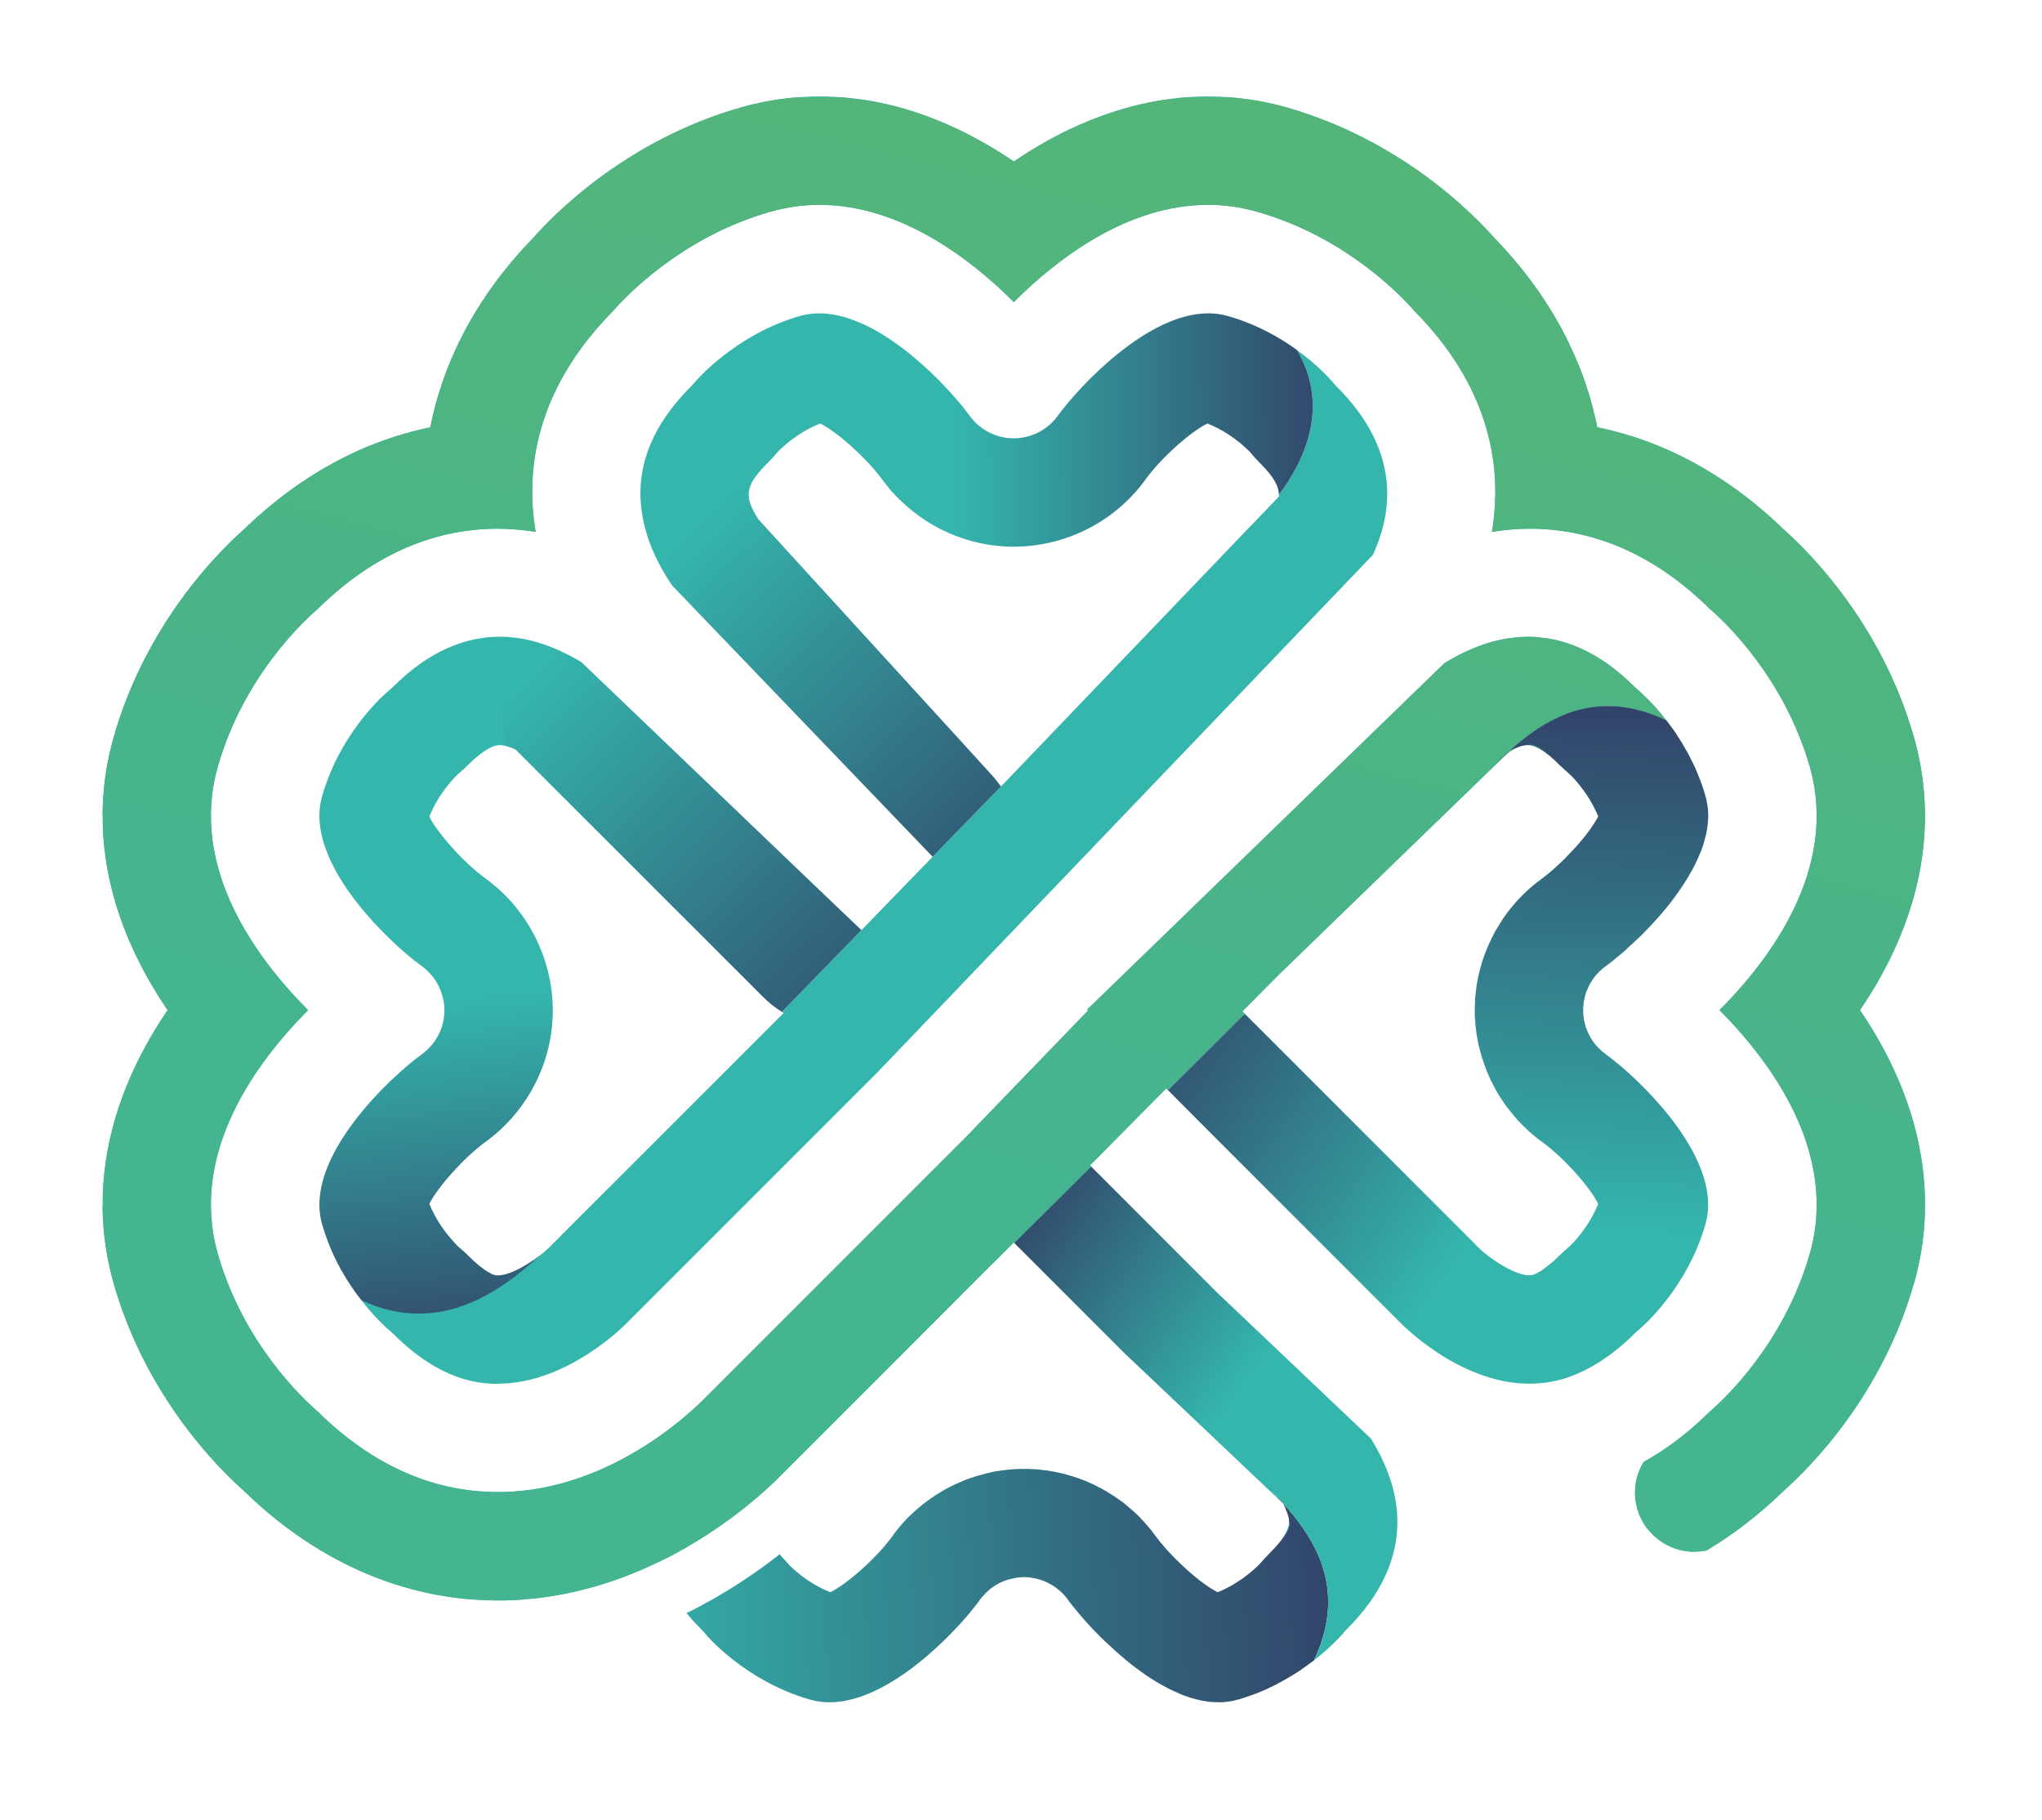
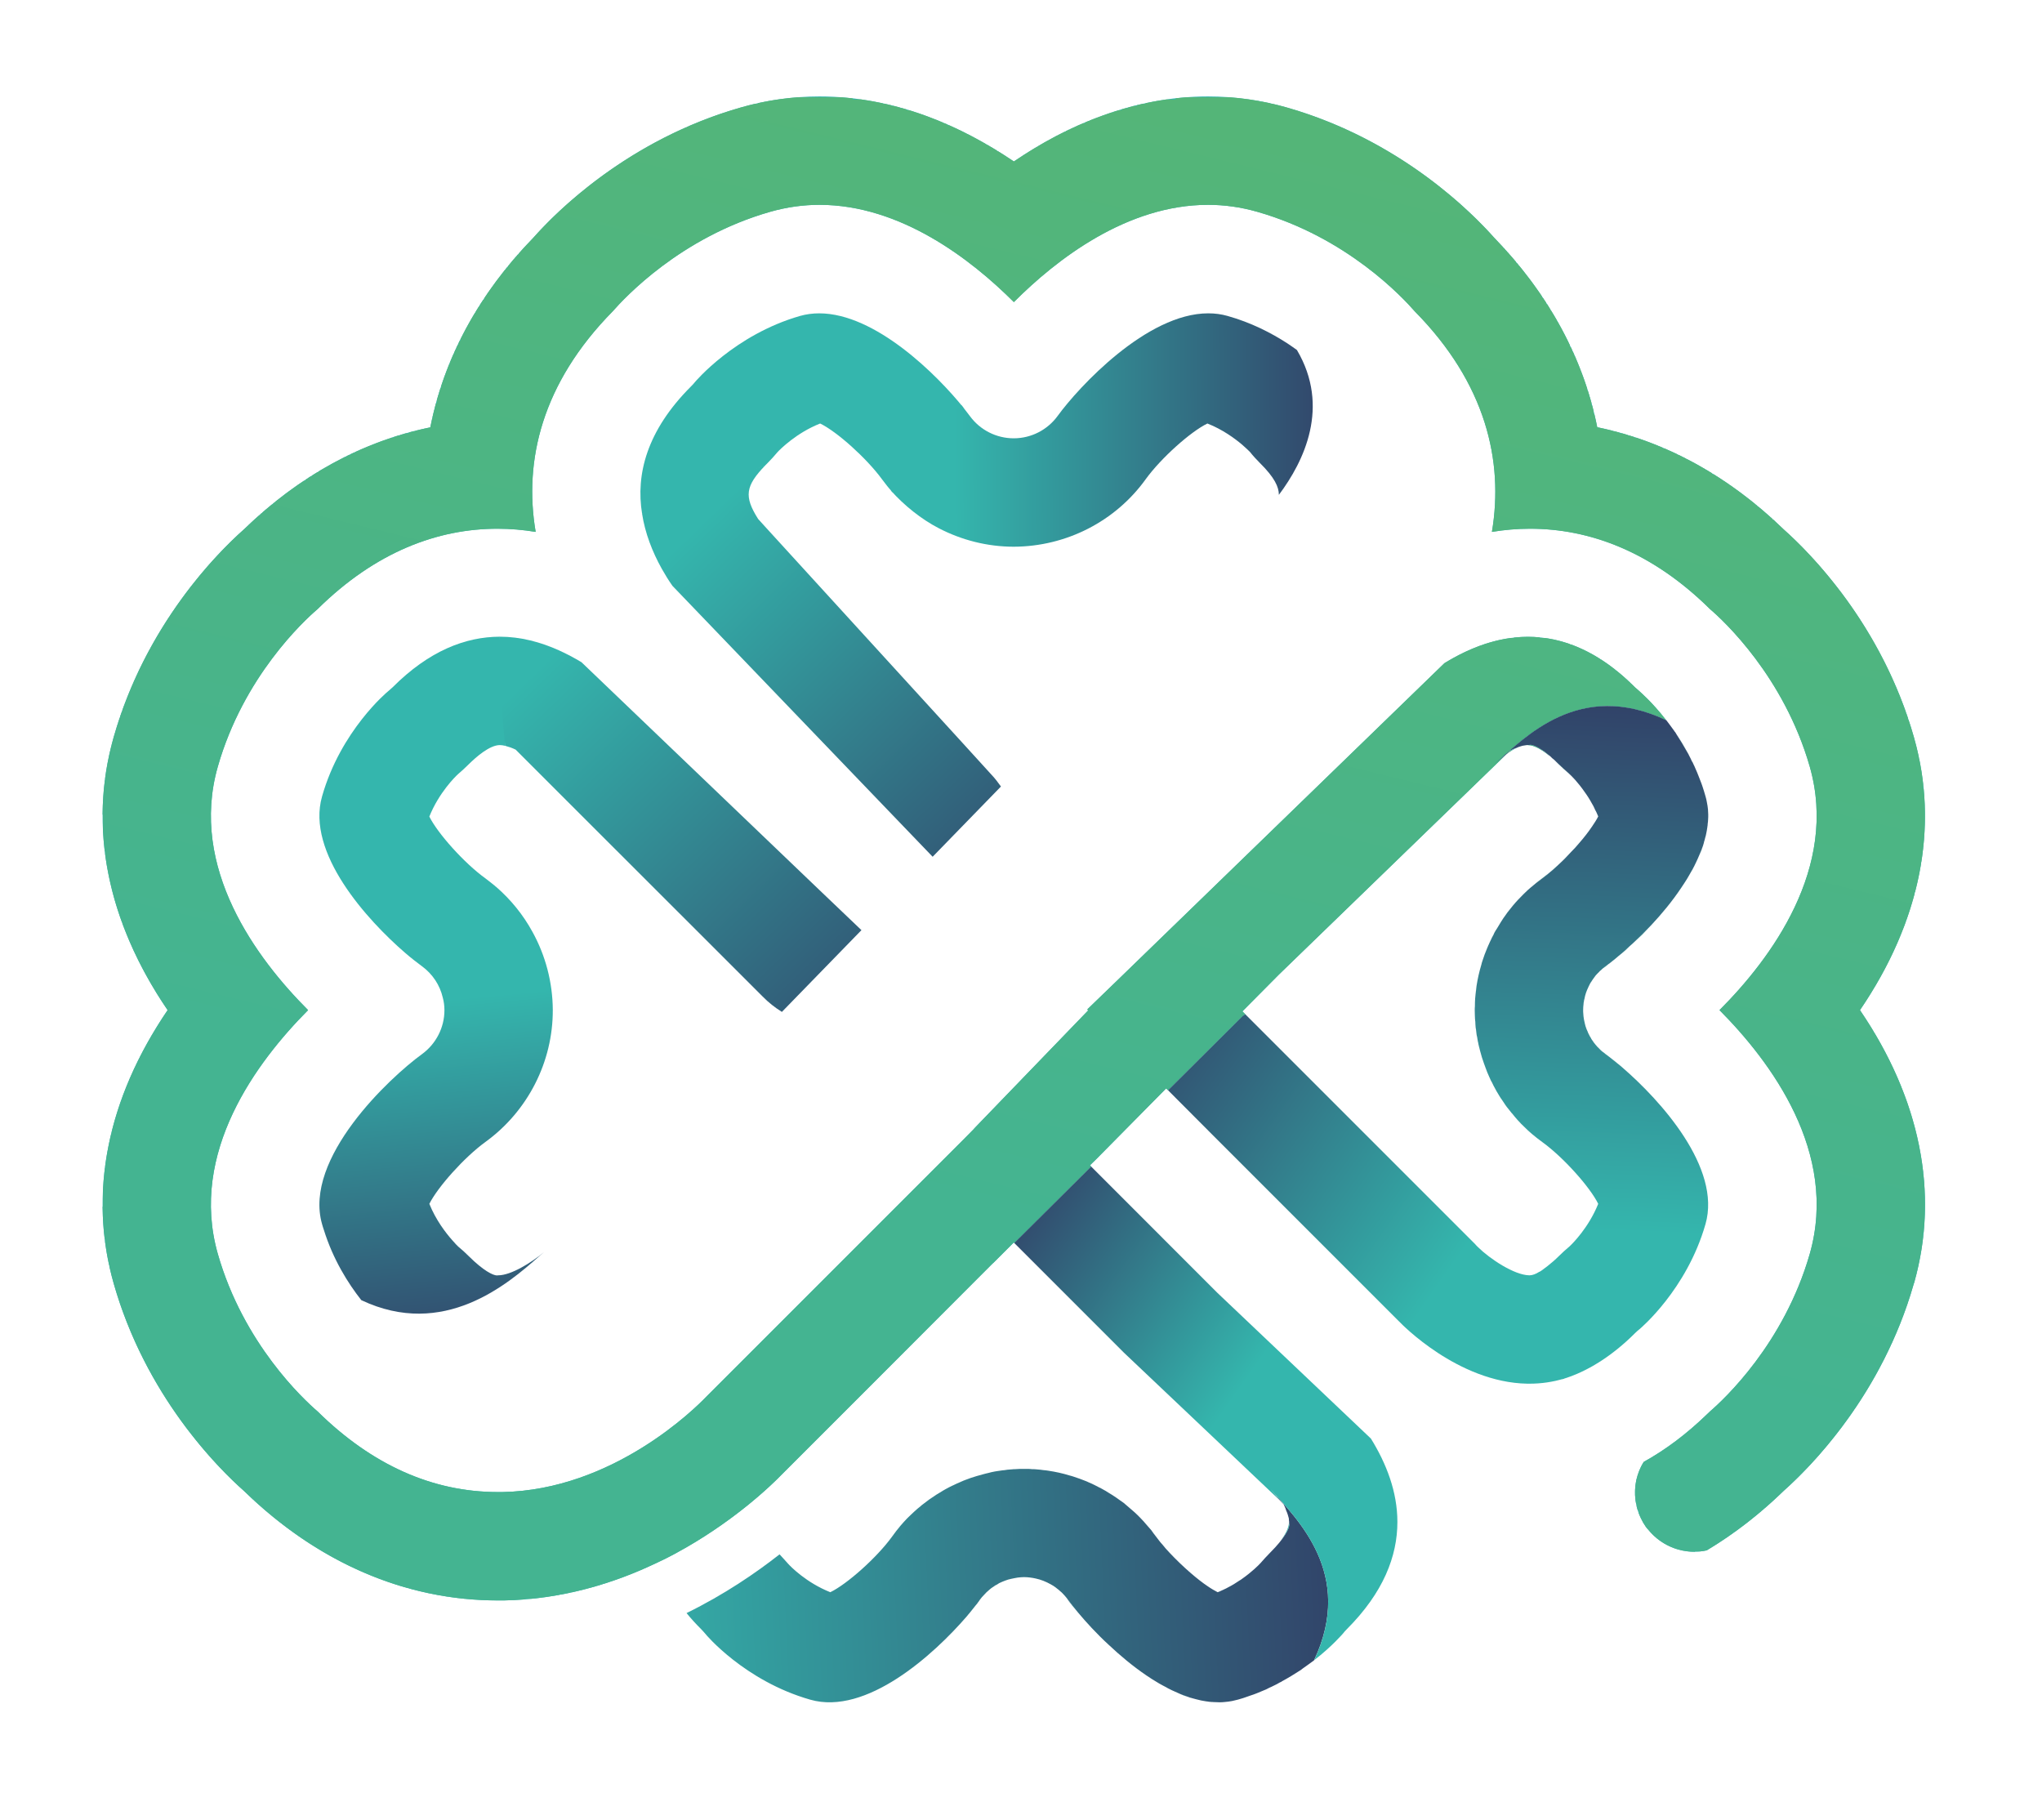
<svg xmlns="http://www.w3.org/2000/svg" xmlns:ns1="http://sodipodi.sourceforge.net/DTD/sodipodi-0.dtd" xmlns:ns2="http://www.inkscape.org/namespaces/inkscape" xmlns:xlink="http://www.w3.org/1999/xlink" xml:space="preserve" width="276mm" height="246mm" version="1.1" style="clip-rule:evenodd;fill-rule:evenodd;image-rendering:optimizeQuality;shape-rendering:geometricPrecision;text-rendering:geometricPrecision" viewBox="0 0 27600 24600" id="svg193" ns1:docname="clover_it_top.svg" ns2:version="1.1 (c68e22c387, 2021-05-23)">
  <ns1:namedview id="namedview195" pagecolor="#ffffff" bordercolor="#666666" borderopacity="1.0" ns2:pageshadow="2" ns2:pageopacity="0.0" ns2:pagecheckerboard="0" ns2:document-units="mm" showgrid="false" ns2:zoom="0.4" ns2:cx="1048.75" ns2:cy="1006.25" ns2:window-width="1920" ns2:window-height="1017" ns2:window-x="-8" ns2:window-y="-8" ns2:window-maximized="1" ns2:current-layer="_2456640135968" />
  <defs id="defs74">
    <style type="text/css" id="style2">
   
    .fil16 {fill:#34B6AD;fill-rule:nonzero}
    .fil30 {fill:url(#id0)}
    .fil35 {fill:url(#id1)}
    .fil36 {fill:url(#id2)}
    .fil40 {fill:url(#id3)}
    .fil51 {fill:url(#id4)}
    .fil31 {fill:url(#id5)}
    .fil34 {fill:url(#id6)}
    .fil39 {fill:url(#id7)}
    .fil10 {fill:url(#id8)}
    .fil33 {fill:url(#id9)}
    .fil26 {fill:url(#id10)}
    .fil7 {fill:url(#id11)}
    .fil24 {fill:url(#id12)}
    .fil27 {fill:url(#id13)}
    .fil29 {fill:url(#id14)}
    .fil32 {fill:url(#id15)}
    .fil28 {fill:url(#id16)}
    .fil43 {fill:url(#id17)}
    .fil14 {fill:url(#id18)}
    .fil15 {fill:url(#id19)}
    .fil45 {fill:url(#id20)}
    .fil41 {fill:url(#id21)}
    .fil37 {fill:url(#id22)}
    .fil44 {fill:url(#id23)}
    .fil42 {fill:url(#id24)}
    .fil25 {fill:url(#id25)}
    .fil47 {fill:url(#id26)}
    .fil22 {fill:url(#id27)}
    .fil23 {fill:url(#id28)}
    .fil38 {fill:url(#id29)}
    .fil19 {fill:url(#id30)}
    .fil49 {fill:url(#id31)}
    .fil3 {fill:url(#id32)}
    .fil48 {fill:url(#id33)}
    .fil11 {fill:url(#id34)}
    .fil1 {fill:url(#id35)}
    .fil2 {fill:url(#id36)}
    .fil21 {fill:url(#id37)}
    .fil6 {fill:url(#id38)}
    .fil12 {fill:url(#id39)}
    .fil13 {fill:url(#id40)}
    .fil50 {fill:url(#id41)}
    .fil5 {fill:url(#id42)}
    .fil4 {fill:url(#id43)}
    .fil20 {fill:url(#id44)}
    .fil17 {fill:url(#id45)}
    .fil52 {fill:url(#id46)}
    .fil8 {fill:url(#id47)}
    .fil46 {fill:url(#id48)}
    .fil0 {fill:url(#id49)}
    .fil9 {fill:url(#id50)}
    .fil18 {fill:url(#id51)}
   
  </style>
    <linearGradient id="id0" gradientUnits="userSpaceOnUse" x1="37999.512" y1="16580.17" x2="37999.32" y2="16571.18">
      <stop offset="0" style="stop-opacity:1; stop-color:#45B280" id="stop4" />
      <stop offset="0.149" style="stop-opacity:1; stop-color:#45B280" id="stop6" />
      <stop offset="0.322" style="stop-opacity:1; stop-color:#34B6AD" id="stop8" />
      <stop offset="0.749" style="stop-opacity:1; stop-color:#313A6F" id="stop10" />
      <stop offset="1" style="stop-opacity:1; stop-color:#313460" id="stop12" />
    </linearGradient>
    <linearGradient id="id1" gradientUnits="userSpaceOnUse" xlink:href="#id0" x1="39256.941" y1="21522.141" x2="39256.551" y2="21508.42" gradientTransform="matrix(0.814,0,0,0.814,1093.562,2150.603)">
  </linearGradient>
    <linearGradient id="id2" gradientUnits="userSpaceOnUse" xlink:href="#id0" x1="39324.852" y1="21595.381" x2="39321.988" y2="21479.891" gradientTransform="matrix(0.814,0,0,0.814,1093.562,2150.603)">
  </linearGradient>
    <linearGradient id="id3" gradientUnits="userSpaceOnUse" xlink:href="#id0" x1="40713.57" y1="16845.891" x2="40712.09" y2="16787.65" gradientTransform="matrix(0.814,0,0,0.814,1093.562,2150.603)">
  </linearGradient>
    <linearGradient id="id4" gradientUnits="userSpaceOnUse" x1="32601.811" y1="31969.211" x2="32589.77" y2="31960.73">
      <stop offset="0" style="stop-opacity:1; stop-color:#34B6AD" id="stop18" />
      <stop offset="1" style="stop-opacity:1; stop-color:#313460" id="stop20" />
    </linearGradient>
    <linearGradient id="id5" gradientUnits="userSpaceOnUse" xlink:href="#id0" x1="38092.102" y1="18932.26" x2="38086.969" y2="18722.801" gradientTransform="matrix(0.814,0,0,0.814,1093.562,2150.603)">
  </linearGradient>
    <linearGradient id="id6" gradientUnits="userSpaceOnUse" xlink:href="#id0" x1="39050.738" y1="21277.051" x2="39048.078" y2="21168.57" gradientTransform="matrix(0.814,0,0,0.814,1093.562,2150.603)">
  </linearGradient>
    <linearGradient id="id7" gradientUnits="userSpaceOnUse" xlink:href="#id0" x1="40555.441" y1="16624.779" x2="40546.262" y2="16257.49" gradientTransform="matrix(0.814,0,0,0.814,1093.562,2150.603)">
  </linearGradient>
    <linearGradient id="id8" gradientUnits="userSpaceOnUse" xlink:href="#id4" x1="31116.26" y1="41430.801" x2="31885.189" y2="60398.871" gradientTransform="matrix(0.814,0,0,0.814,1093.562,2150.603)">
  </linearGradient>
    <linearGradient id="id9" gradientUnits="userSpaceOnUse" xlink:href="#id0" x1="38488.41" y1="18591.82" x2="38484.961" y2="18452.25" gradientTransform="matrix(0.814,0,0,0.814,1093.562,2150.603)">
  </linearGradient>
    <linearGradient id="id10" gradientUnits="userSpaceOnUse" xlink:href="#id0" x1="37391.871" y1="21845.6" x2="37390.191" y2="21777" gradientTransform="matrix(0.814,0,0,0.814,1093.562,2150.603)">
  </linearGradient>
    <linearGradient id="id11" gradientUnits="userSpaceOnUse" xlink:href="#id4" x1="16352.92" y1="42029.059" x2="17121.949" y2="60997.129">
  </linearGradient>
    <linearGradient id="id12" gradientUnits="userSpaceOnUse" xlink:href="#id0" x1="37222.691" y1="20560.141" x2="37218.84" y2="20407.84" gradientTransform="matrix(0.814,0,0,0.814,1093.562,2150.603)">
  </linearGradient>
    <linearGradient id="id13" gradientUnits="userSpaceOnUse" xlink:href="#id0" x1="37349.43" y1="21756.471" x2="37343.898" y2="21533.789" gradientTransform="matrix(0.814,0,0,0.814,1093.562,2150.603)">
  </linearGradient>
    <linearGradient id="id14" gradientUnits="userSpaceOnUse" xlink:href="#id0" x1="37804.172" y1="16694.57" x2="37800.719" y2="16554.211" gradientTransform="matrix(0.814,0,0,0.814,1093.562,2150.603)">
  </linearGradient>
    <linearGradient id="id15" gradientUnits="userSpaceOnUse" xlink:href="#id0" x1="38305.211" y1="18754.09" x2="38300.27" y2="18555.59" gradientTransform="matrix(0.814,0,0,0.814,1093.562,2150.603)">
  </linearGradient>
    <linearGradient id="id16" gradientUnits="userSpaceOnUse" xlink:href="#id0" x1="37489.391" y1="19692.01" x2="37485.941" y2="19554.02" gradientTransform="matrix(0.814,0,0,0.814,1093.562,2150.603)">
  </linearGradient>
    <linearGradient id="id17" gradientUnits="userSpaceOnUse" xlink:href="#id0" x1="40708.34" y1="18634.961" x2="40704.191" y2="18468.83" gradientTransform="matrix(0.814,0,0,0.814,1093.562,2150.603)">
  </linearGradient>
    <linearGradient id="id18" gradientUnits="userSpaceOnUse" xlink:href="#id4" x1="44613.191" y1="40883.559" x2="45382.219" y2="59851.539">
  </linearGradient>
    <linearGradient id="id19" gradientUnits="userSpaceOnUse" xlink:href="#id4" x1="48103.781" y1="40742.02" x2="48872.711" y2="59710.09" gradientTransform="matrix(0.814,0,0,0.814,1093.562,2150.603)">
  </linearGradient>
    <linearGradient id="id20" gradientUnits="userSpaceOnUse" xlink:href="#id0" x1="40969.809" y1="17812.23" x2="40968.328" y2="17753.6" gradientTransform="matrix(0.814,0,0,0.814,1093.562,2150.603)">
  </linearGradient>
    <linearGradient id="id21" gradientUnits="userSpaceOnUse" xlink:href="#id0" x1="40655.719" y1="16732.18" x2="40654.441" y2="16681.24" gradientTransform="matrix(0.814,0,0,0.814,1093.562,2150.603)">
  </linearGradient>
    <linearGradient id="id22" gradientUnits="userSpaceOnUse" xlink:href="#id0" x1="39224.172" y1="21501.311" x2="39222.691" y2="21439.52" gradientTransform="matrix(0.814,0,0,0.814,1093.562,2150.603)">
  </linearGradient>
    <linearGradient id="id23" gradientUnits="userSpaceOnUse" xlink:href="#id0" x1="40745.25" y1="16920.41" x2="40742.781" y2="16821.311" gradientTransform="matrix(0.814,0,0,0.814,1093.562,2150.603)">
  </linearGradient>
    <linearGradient id="id24" gradientUnits="userSpaceOnUse" xlink:href="#id0" x1="40683.949" y1="16792.98" x2="40681.879" y2="16711.74" gradientTransform="matrix(0.814,0,0,0.814,1093.562,2150.603)">
  </linearGradient>
    <linearGradient id="id25" gradientUnits="userSpaceOnUse" xlink:href="#id0" x1="37272.828" y1="21488.09" x2="37268.59" y2="21319.891" gradientTransform="matrix(0.814,0,0,0.814,1093.562,2150.603)">
  </linearGradient>
    <linearGradient id="id26" gradientUnits="userSpaceOnUse" xlink:href="#id4" x1="22947.449" y1="30433.631" x2="36599.84" y2="29804.76" gradientTransform="matrix(0.814,0,0,0.814,1093.562,2150.603)">
  </linearGradient>
    <linearGradient id="id27" gradientUnits="userSpaceOnUse" xlink:href="#id4" x1="38910.09" y1="24417.221" x2="39297.41" y2="14844.99" gradientTransform="matrix(0.814,0,0,0.814,1093.562,2150.603)">
  </linearGradient>
    <linearGradient id="id28" gradientUnits="userSpaceOnUse" xlink:href="#id0" x1="37204.922" y1="20760.42" x2="37201.172" y2="20609" gradientTransform="matrix(0.814,0,0,0.814,1093.562,2150.603)">
  </linearGradient>
    <linearGradient id="id29" gradientUnits="userSpaceOnUse" xlink:href="#id0" x1="39469.66" y1="21720.439" x2="39465.512" y2="21553.529" gradientTransform="matrix(0.814,0,0,0.814,1093.562,2150.603)">
  </linearGradient>
    <linearGradient id="id30" gradientUnits="userSpaceOnUse" xlink:href="#id4" x1="21907.279" y1="15485.8" x2="28912.529" y2="22734.27" gradientTransform="matrix(0.814,0,0,0.814,1093.562,2150.603)">
  </linearGradient>
    <linearGradient id="id31" gradientUnits="userSpaceOnUse" xlink:href="#id4" x1="30708.211" y1="30489.1" x2="30564.289" y2="30387.73" gradientTransform="matrix(0.814,0,0,0.814,1093.562,2150.603)">
  </linearGradient>
    <linearGradient id="id32" gradientUnits="userSpaceOnUse" xlink:href="#id4" x1="9734.9" y1="57237.371" x2="85607.188" y2="-179.43">
  </linearGradient>
    <linearGradient id="id33" gradientUnits="userSpaceOnUse" xlink:href="#id4" x1="32511.789" y1="31938.91" x2="32429.961" y2="31881.27" gradientTransform="matrix(0.814,0,0,0.814,1093.562,2150.603)">
  </linearGradient>
    <linearGradient id="id34" gradientUnits="userSpaceOnUse" xlink:href="#id4" x1="34943.039" y1="41275.531" x2="35711.969" y2="60243.602">
  </linearGradient>
    <linearGradient id="id35" gradientUnits="userSpaceOnUse" xlink:href="#id4" x1="3110.06" y1="48483.23" x2="78982.547" y2="-8933.58">
  </linearGradient>
    <linearGradient id="id36" gradientUnits="userSpaceOnUse" xlink:href="#id4" x1="6555.24" y1="53035.801" x2="82427.633" y2="-4381" gradientTransform="matrix(0.814,0,0,0.814,1093.562,2150.603)">
  </linearGradient>
    <linearGradient id="id37" gradientUnits="userSpaceOnUse" xlink:href="#id4" x1="20389.16" y1="20700.01" x2="21014.57" y2="27298.189" gradientTransform="matrix(0.814,0,0,0.814,1093.562,2150.603)">
  </linearGradient>
    <linearGradient id="id38" gradientUnits="userSpaceOnUse" xlink:href="#id4" x1="12553.58" y1="42127.961" x2="13322.51" y2="61096.039">
  </linearGradient>
    <linearGradient id="id39" gradientUnits="userSpaceOnUse" xlink:href="#id4" x1="38045.512" y1="41149.781" x2="38814.441" y2="60117.852">
  </linearGradient>
    <linearGradient id="id40" gradientUnits="userSpaceOnUse" xlink:href="#id4" x1="41107.012" y1="41025.5" x2="41875.941" y2="59993.578" gradientTransform="matrix(0.814,0,0,0.814,1093.562,2150.603)">
  </linearGradient>
    <linearGradient id="id41" gradientUnits="userSpaceOnUse" xlink:href="#id4" x1="34132.359" y1="29284.58" x2="34095.941" y2="29258.91" gradientTransform="matrix(0.814,0,0,0.814,1093.562,2150.603)">
  </linearGradient>
    <linearGradient id="id42" gradientUnits="userSpaceOnUse" xlink:href="#id4" x1="17997.48" y1="68057.859" x2="93828.219" y2="10805.79" gradientTransform="matrix(0.814,0,0,0.814,1093.562,2150.603)">
  </linearGradient>
    <linearGradient id="id43" gradientUnits="userSpaceOnUse" xlink:href="#id4" x1="14133.19" y1="63049.551" x2="90005.578" y2="5632.65">
  </linearGradient>
    <linearGradient id="id44" gradientUnits="userSpaceOnUse" xlink:href="#id4" x1="24816.869" y1="12869.66" x2="31560.939" y2="19847.971" gradientTransform="matrix(0.814,0,0,0.814,1093.562,2150.603)">
  </linearGradient>
    <linearGradient id="id45" gradientUnits="userSpaceOnUse" x1="28962.869" y1="24128.51" x2="40992.809" y2="-25257.869" gradientTransform="matrix(0.814,0,0,0.814,1093.562,2150.603)">
      <stop offset="0" style="stop-opacity:1; stop-color:#44B491" id="stop63" />
      <stop offset="1" style="stop-opacity:1; stop-color:#71B74B" id="stop65" />
    </linearGradient>
    <linearGradient id="id46" gradientUnits="userSpaceOnUse" xlink:href="#id4" x1="33023.68" y1="27530.75" x2="28628.15" y2="24436.27" gradientTransform="matrix(0.814,0,0,0.814,1093.562,2150.603)">
  </linearGradient>
    <linearGradient id="id47" gradientUnits="userSpaceOnUse" xlink:href="#id4" x1="23754.98" y1="41729.191" x2="24523.9" y2="60697.359" gradientTransform="matrix(0.814,0,0,0.814,1093.562,2150.603)">
  </linearGradient>
    <linearGradient id="id48" gradientUnits="userSpaceOnUse" xlink:href="#id4" x1="28798.82" y1="11491.12" x2="35732.41" y2="11454.6" gradientTransform="matrix(0.814,0,0,0.814,1093.562,2150.603)">
  </linearGradient>
    <linearGradient id="id49" gradientUnits="userSpaceOnUse" xlink:href="#id4" x1="84.69" y1="44485.391" x2="75956.977" y2="-12931.51" gradientTransform="matrix(0.814,0,0,0.814,1093.562,2150.603)">
  </linearGradient>
    <linearGradient id="id50" gradientUnits="userSpaceOnUse" xlink:href="#id4" x1="27382.859" y1="41581.922" x2="28151.789" y2="60549.988">
  </linearGradient>
    <linearGradient id="id51" gradientUnits="userSpaceOnUse" xlink:href="#id4" x1="36878.988" y1="24950.141" x2="30799.711" y2="20670.301" gradientTransform="matrix(0.814,0,0,0.814,1093.562,2150.603)">
  </linearGradient>
    <linearGradient ns2:collect="always" xlink:href="#id0" id="linearGradient1114" gradientUnits="userSpaceOnUse" x1="37999.512" y1="16580.17" x2="37999.32" y2="16571.18" gradientTransform="matrix(0.814,0,0,0.814,1093.562,2150.603)" />
    <linearGradient ns2:collect="always" xlink:href="#id4" id="linearGradient1116" gradientUnits="userSpaceOnUse" x1="32601.811" y1="31969.211" x2="32589.77" y2="31960.73" gradientTransform="matrix(0.814,0,0,0.814,1093.562,2150.603)" />
  </defs>
  <g id="Layer_x0020_1" ns2:label="Layer 1" ns2:groupmode="layer">
    <g id="_2456640135968">
      <g id="g1214" transform="matrix(1.027,0,0,1.027,-12293.235,-5994.302)">
        <path class="fil16" d="m 17620.578,16582.338 c 108.409,220.106 458.53,611.943 736.496,812.355 48.7,36.001 92.012,72.083 137.252,108.164 l -1191.491,873.993 c -500.075,-431.534 -1307.13,-1318.055 -1094.099,-2060.103 245.661,-866.519 861.219,-1377.364 866.519,-1381.06 21.859,-18.163 39.778,-36.245 59.708,-52.397 483.849,-485.607 963.993,-666.261 1411.842,-667.946 l 75.697,1437.071 c -28.771,-7.148 -54.164,-10.689 -75.697,-10.689 -135.568,1.767 -310.669,156.865 -406.296,250.888 -45.086,45.078 -93.787,90.237 -142.642,131.79 -36.082,32.459 -250.962,243.65 -377.289,557.934 z" id="path109" style="stroke-width:0.814" />
        <path class="fil16" d="m 24650.447,11202.417 c -297.732,337.673 -714.88,821.278 -933.301,1112.099 -48.692,-52.397 -93.86,-108.572 -137.171,-168.117 -204.117,-279.732 -595.791,-630.179 -816.052,-736.495 -312.28,122.794 -528.853,341.044 -563.242,379.055 -39.696,47.097 -83.016,95.79 -128.094,140.876 l -32.548,32.622 -1619.484,635.568 c -84.783,-518.245 61.474,-1094.261 642.798,-1675.422 19.922,-18.163 36.074,-38.011 52.47,-57.859 3.534,-3.615 521.698,-622.787 1382.754,-870.297 83.089,-23.544 167.945,-34.315 252.809,-34.315 740.11,0 1552.628,810.833 1899.061,1242.285 z" id="path111" style="stroke-width:0.814" />
-         <path class="fil16" d="m 30037.679,13139.245 -6517.168,6806.304 -3274.984,3274.984 c -5.463,5.3 -12.619,12.538 -18.082,17.919 -5.381,7.229 -761.887,794.436 -1680.64,806.974 -12.774,0 -25.393,1.929 -36.245,1.929 -483.686,0 -931.526,-223.965 -1375.597,-668.109 -19.93,-17.927 -37.849,-36.008 -59.708,-52.315 0,-1.848 -160.553,-135.405 -350.121,-380.912 1075.935,287.052 1924.527,-232.879 2341.52,-577.701 21.615,-18.081 43.311,-36.163 63.16,-54.082 27.159,-23.544 52.315,-45.159 73.93,-66.863 7.229,-8.997 18.082,-18.074 27.159,-28.926 3.696,0 3.696,-3.615 5.471,-5.382 l 104.623,-102.864 c 7.237,-8.996 9.085,-10.771 9.085,-10.771 l 2933.689,-2932.084 c -8.915,-5.3 -16.152,-10.681 -23.463,-14.378 l 1047.083,-1075.943 936.997,-965.842 899.067,-924.459 167.945,-175.02 3076.176,-3209.806 c 0,0 1.767,-3.696 9.078,-9.086 l 323.125,-335.98 81.322,-86.468 v -21.533 c 333.978,-444.47 676.878,-1160.881 238.269,-1904.769 301.51,216.573 465.768,417.067 469.464,420.682 16.152,19.848 32.304,39.696 52.234,57.859 792.425,792.344 774.507,1572.241 476.611,2216.642 z" id="path113" style="stroke-width:0.814" />
        <path class="fil16" d="m 32480.297,15889.072 c -9.085,-9.158 -17.927,-18.155 -25.237,-23.544 9.085,8.923 18.163,17.919 25.237,25.311 48.774,45.086 93.779,88.397 142.553,129.869 v -1.694 c -48.774,-41.544 -93.779,-84.856 -142.553,-129.942 z m -128.175,-117.486 c -1.693,-1.766 -3.696,-3.533 -5.39,-3.533 -30.611,-25.392 -59.544,-46.934 -86.704,-65.089 -52.152,-36.163 -93.86,-54.082 -124.479,-61.238 -9.077,-1.767 -16.152,-3.696 -23.544,-3.696 -5.382,1.929 -10.771,1.929 -14.467,1.929 -7.067,0 -12.456,0 -19.848,1.767 88.478,0 195.039,68.386 283.509,140.713 -3.696,-3.534 -5.381,-7.238 -9.077,-10.853 z m 521.616,3054.635 c -1.693,0 0,1.766 0,1.766 2.003,0 2.003,-1.766 2.003,-1.766 z m 442.54,-445.838 c 16.153,-12.773 32.305,-27.159 50.468,-43.311 16.152,-14.622 32.304,-30.774 50.459,-48.774 -34.307,32.377 -68.622,63.159 -100.927,92.085 z m -249.194,198.41 c 5.381,-3.534 9.077,-7.067 14.459,-10.69 7.074,-5.462 12.456,-8.996 19.848,-14.458 10.771,-8.923 23.552,-18.164 36,-28.853 -12.448,8.923 -25.229,18.163 -36,27.086 -12.774,8.996 -23.545,16.225 -34.307,26.915 z m 404.285,-339.277 c 36.244,-32.468 74.256,-68.549 111.941,-104.786 36.326,-39.623 74.338,-77.627 112.024,-117.25 -75.698,79.401 -151.72,153.487 -223.965,222.036 z m 868.285,-1162.648 21.859,-50.459 c 7.075,-21.778 14.467,-43.474 23.545,-66.864 -14.459,39.697 -28.926,79.32 -45.404,117.323 z m 2108.966,2052.629 c 796.041,-1168.028 1046.921,-2413.602 709.255,-3594.486 -422.374,-1483.762 -1373.83,-2429.837 -1713.108,-2731.428 -729.428,-707.57 -1565.173,-1162.647 -2453.625,-1344.897 -178.642,-900.915 -637.335,-1753.13 -1353.982,-2491.311 -301.347,-339.603 -1245.655,-1291.059 -2727.813,-1715.119 -339.359,-97.556 -689.48,-146.257 -1039.935,-146.257 -494.53,0 -958.531,95.79 -1386.441,250.88 -429.604,153.332 -821.441,368.211 -1169.796,604.632 -702.343,-474.527 -1568.861,-855.512 -2558.174,-855.512 -352.059,0 -702.262,48.701 -1039.854,146.257 -1482.239,424.06 -2428.151,1375.516 -2727.968,1715.119 -718.576,738.181 -1177.114,1590.396 -1353.982,2492.995 -888.134,180.565 -1724.123,635.642 -2453.462,1343.212 -341.125,301.591 -1290.741,1247.666 -1713.189,2731.428 -337.674,1180.884 -86.712,2426.458 709.491,3594.486 -796.203,1169.959 -1047.165,2417.462 -709.491,3598.028 422.448,1482.231 1372.064,2426.385 1713.189,2727.968 969.538,944.145 2124.866,1442.461 3343.444,1442.461 1.929,0 1.929,0 3.696,0 h 75.86 c 767.277,-14.548 1449.69,-225.65 2014.781,-496.541 79.393,-36.082 157.019,-75.86 230.95,-115.483 758.273,-407.981 1267.433,-895.445 1429.923,-1065.246 l 1173.329,-1173.329 1585.095,-1586.943 h 1.93 l 269.124,-268.97 5.308,-3.696 5.382,5.471 1012.694,-1005.628 -16.152,-16.152 84.856,-83.089 916.986,-927.912 25.392,23.463 980.309,-975 36.163,-25.238 -38.011,-37.849 480.307,-483.922 2982.316,-2888.374 c -43.319,32.549 -86.468,68.386 -135.169,108.164 389.745,-339.277 1108.159,-1106.391 2249.191,-568.623 -187.639,-242.128 -348.444,-375.685 -348.444,-377.37 -21.533,-18.163 -41.382,-36.245 -59.463,-52.397 -483.931,-485.607 -964.157,-666.261 -1411.842,-666.261 -398.822,0 -770.811,146.338 -1097.632,346.751 l -4330.982,4199.281 -370.059,357.522 12.537,12.456 -1409.831,1460.534 -92.175,95.79 c 0,1.767 0,1.767 0,1.767 l -126.408,128.256 -3402.989,3402.989 c -131.79,137.253 -1216.73,1222.274 -2679.113,1249.27 h -57.859 c -861.056,0 -1659.107,-357.359 -2373.906,-1061.468 -182.494,-157.02 -974.928,-889.982 -1312.593,-2072.559 -380.911,-1334.053 512.694,-2529.241 1188.032,-3208.121 -675.338,-675.183 -1568.943,-1872.138 -1188.032,-3204.579 337.665,-1182.251 1130.099,-1917.061 1312.593,-2072.396 767.358,-758.354 1586.943,-1058.016 2368.525,-1058.016 169.719,0 337.591,14.703 501.922,41.707 -158.868,-935.312 81.323,-1955.317 1012.776,-2901.311 158.867,-180.564 891.83,-972.916 2072.559,-1310.59 222.027,-63.16 438.763,-92.085 649.946,-92.085 1065.164,0 1993.084,714.954 2558.174,1279.962 563.316,-565.009 1489.306,-1279.962 2556.237,-1279.962 211.191,0 427.919,28.926 648.261,92.085 1182.333,337.673 1915.214,1130.026 2072.559,1310.59 933.22,945.994 1171.643,1965.999 1014.624,2901.311 164.176,-27.004 331.966,-41.707 501.767,-41.707 781.899,0 1601.484,299.662 2368.599,1058.016 182.257,155.335 972.916,890.145 1312.519,2072.396 380.74,1332.441 -512.775,2529.396 -1187.796,3204.579 675.021,678.88 1568.536,1874.068 1187.796,3208.121 -339.603,1182.577 -1130.262,1915.539 -1312.519,2072.559 -14.459,14.467 -28.926,28.852 -43.393,41.463 -265.347,256.351 -541.464,464.001 -828.67,622.868 -46.772,72.246 -77.627,153.487 -97.475,236.584 -37.686,176.95 -16.152,370.051 77.626,539.69 7.393,16.315 16.153,30.7 27.241,46.934 12.456,21.778 28.934,45.078 45.086,63.241 2.011,0 2.011,0 2.011,0 187.639,236.502 490.671,341.207 774.181,277.966 355.755,-213.032 693.428,-472.916 1012.938,-783.43 339.278,-301.583 1290.734,-1245.737 1713.108,-2727.968 2.003,-5.3 3.696,-9.004 5.382,-14.385 330.517,-1177.188 77.708,-2419.229 -714.637,-3583.643 z" id="path115" style="stroke-width:0.814" />
        <path class="fil17" d="m 32480.297,15889.072 c -9.085,-9.158 -17.927,-18.155 -25.237,-23.544 9.085,8.923 18.163,17.919 25.237,25.311 48.774,45.086 93.779,88.397 142.553,129.869 v -1.694 c -48.774,-41.544 -93.779,-84.856 -142.553,-129.942 z M 18088.031,26876.494 v -0.155 h -1.767 c -65.814,-6.513 -131.391,-14.548 -196.724,-24.033 v -4.339 h -29.325 c -171.731,-26.117 -341.532,-62.28 -509.323,-108.482 v -4.901 h -17.52 c -32.06,-9.004 -63.965,-18.244 -95.871,-27.883 v -0.407 h -1.286 c -56.573,-17.195 -112.74,-35.675 -168.751,-55.125 v -1.611 h -4.665 c -74.574,-26.036 -148.586,-54.083 -222.19,-84.132 v -0.887 h -2.093 c -85.018,-34.796 -169.394,-72.4 -253.053,-112.504 v -0.879 h -1.848 l -54.807,-26.76 v -1.612 h -3.207 l -53.521,-27.078 v -1.286 h -2.572 l -54.083,-28.209 v -0.155 h -0.325 c -66.538,-35.284 -132.67,-72.245 -198.166,-110.981 v -2.41 h -4.013 c -46.21,-27.322 -92.094,-55.45 -137.742,-84.457 v -0.562 h -0.806 c -28.119,-17.919 -56.329,-36 -84.212,-54.562 v -2.174 h -3.216 c -27.403,-18.244 -54.644,-36.806 -81.803,-55.613 v -1.042 h -1.449 c -37.531,-26.035 -74.818,-52.47 -111.942,-79.637 v -5.463 h -7.311 c -35.52,-26.117 -71.04,-52.796 -106.153,-79.955 v -5.064 h -6.594 c -35.838,-27.802 -71.358,-56.093 -106.797,-84.945 v -0.07 h -0.08 c -66.856,-54.49 -132.995,-110.981 -198.329,-169.321 v -0.806 h -0.879 l -27.485,-24.831 v -3.533 h -3.94 l -24.424,-22.258 v -6.106 h -6.594 c -41.463,-38.256 -82.609,-77.147 -123.429,-116.77 -157.345,-139.101 -444.071,-414.974 -748.797,-817.093 v -1.612 h -1.205 c -27.802,-36.717 -55.767,-74.492 -83.814,-113.302 v -0.08 h -0.08 c -18.879,-26.117 -37.767,-52.633 -56.655,-79.719 v -5.381 h -3.696 c -84.538,-121.426 -169.158,-252.329 -251.441,-392.399 v -4.502 h -2.654 c -37.45,-63.884 -74.493,-129.698 -110.737,-197.359 v -1.051 h -0.562 l -27.802,-52.47 v -4.258 h -2.174 c -18.318,-35.121 -36.562,-70.796 -54.481,-106.877 v -6.513 h -3.134 l -25.23,-51.591 v -5.064 h -2.41 l -25.962,-54.725 v -2.003 h -0.961 c -28.771,-61.637 -56.817,-124.642 -84.058,-188.852 v -9.558 h -4.014 c -38.255,-90.726 -74.817,-184.105 -109.377,-279.976 v -3.534 h -1.278 l -27.086,-77.064 v -7.954 h -2.654 l -25.71,-77.391 v -7.71 h -2.491 c -8.841,-27.248 -17.357,-54.725 -25.8,-82.291 v -2.735 h -0.797 c -9.648,-31.417 -19.051,-63.079 -28.128,-94.903 -9.802,-34.233 -19.051,-68.549 -27.803,-102.864 v -0.643 h -0.162 c -10.047,-39.135 -19.45,-78.343 -28.21,-117.559 v -24.188 h -5.218 c -21.062,-97.719 -38.256,-195.764 -51.436,-294.199 v -46.047 h -5.862 c -10.445,-86.069 -18.082,-172.455 -22.502,-258.923 v -24.505 h -1.124 c -2.174,-47.252 -3.46,-94.504 -3.859,-141.755 h 4.983 v -227.336 c 4.901,-94.267 13.262,-188.607 25.074,-282.948 h 3.29 v -24.668 c 7.636,-57.941 16.64,-115.882 26.841,-173.823 h 1.449 v -8.434 c 7.954,-44.443 16.551,-88.878 26.036,-133.321 h 2.328 v -10.526 c 7.392,-34.315 15.273,-68.623 23.545,-102.856 h 4.827 v -19.368 c 7.792,-31.344 15.746,-62.68 24.261,-94.023 h 4.103 v -14.622 c 16.877,-61.32 35.358,-122.55 55.125,-183.788 h 1.53 v -4.819 c 8.679,-26.761 17.593,-53.521 26.842,-80.281 h 1.522 v -4.339 c 25.718,-74.33 53.521,-148.423 83.497,-222.435 h 1.522 v -3.696 c 26.361,-65.016 54.571,-129.86 84.221,-194.713 h 0.879 v -1.93 l 25.474,-54.806 h 2.898 v -6.106 l 24.351,-50.541 h 3.932 v -8.117 l 24.187,-48.619 h 4.185 v -8.361 l 24.831,-48.375 h 3.533 v -6.831 l 26.28,-49.824 h 2.084 v -3.932 c 34.877,-65.016 71.366,-129.869 109.451,-194.551 h 3.94 v -6.676 c 26.679,-45.078 54.082,-90.082 82.365,-135.006 h 2.654 v -4.258 c 36.562,-57.932 74.41,-115.874 113.627,-173.416 -29.17,-42.831 -57.534,-85.743 -85.255,-128.737 v -5.462 h -3.542 c -18,-28.047 -35.837,-56.093 -53.194,-84.213 v -0.806 h -0.481 c -29.096,-47.008 -57.216,-94.186 -84.538,-141.438 v -0.317 h -0.163 c -108.246,-187.159 -202.749,-375.921 -283.347,-565.571 v -1.449 h -0.643 c -19.449,-45.884 -38.174,-91.93 -56.012,-137.896 v -3.859 h -1.449 l -26.923,-71.276 v -13.742 h -5.056 c -40.982,-112.585 -77.146,-225.406 -108.327,-338.398 v -1.767 h -0.48 c -9.81,-35.593 -19.05,-71.195 -27.884,-106.796 v -6.587 h -1.693 c -21.216,-86.305 -39.615,-172.699 -55.043,-259.159 v -24.351 h -4.258 c -9.085,-52.559 -17.121,-105.192 -24.032,-157.744 v -40.747 h -5.219 c -10.771,-88.877 -18.562,-177.755 -23.145,-266.47 v -215.449 h -4.983 c 0.244,-56.728 1.685,-113.464 4.584,-170.119 h 0.399 v -7.873 c 4.738,-92.093 12.936,-183.942 24.513,-275.555 h 3.851 v -29.333 c 7.555,-56.492 16.477,-112.903 26.605,-169.158 h 1.685 v -8.996 c 8.117,-44.281 17.032,-88.561 26.76,-132.759 h 1.604 v -7.393 c 7.881,-35.357 16.315,-70.633 25.238,-105.99 h 3.134 v -12.22 c 8.752,-34.307 18.001,-68.541 27.803,-102.856 16.233,-56.972 33.265,-112.984 51.029,-168.434 h 6.187 v -19.286 l 21.697,-65.733 h 6.667 v -19.775 l 22.747,-65.252 h 5.617 v -15.509 l 25.555,-69.591 h 2.817 v -7.392 c 35.602,-94.585 73.043,-186.67 112.178,-276.036 h 1.205 v -2.809 l 24.033,-53.919 h 4.339 v -9.729 c 61.312,-135.405 126.165,-264.378 193.183,-387.172 h 5.227 v -9.566 l 26.117,-47.089 h 2.247 v -4.013 c 72.326,-128.9 146.819,-250.326 222.035,-364.515 h 4.739 v -7.148 c 17.438,-26.361 34.877,-52.397 52.396,-77.952 h 4.34 v -6.432 c 18.244,-26.679 36.48,-52.796 54.725,-78.587 h 1.929 v -2.735 c 55.931,-78.832 111.698,-153.487 166.667,-224.039 h 3.452 v -4.42 c 97.955,-125.367 193.102,-237.463 281.98,-335.826 h 1.53 v -1.685 c 167.628,-185.31 312.354,-321.684 408.551,-406.784 66.375,-64.364 133.638,-126.645 201.699,-186.833 h 13.425 v -11.813 l 18.96,-16.559 h 9.322 v -8.117 l 23.463,-20.247 h 4.909 v -4.176 c 32.06,-27.404 64.283,-54.327 96.669,-80.843 h 16.714 v -13.661 l 18.244,-14.711 h 10.12 v -8.117 l 25.319,-20.165 h 3.053 v -2.41 c 73.768,-58.267 148.341,-114.197 223.884,-167.718 h 2.89 v -2.002 c 26.117,-18.489 52.397,-36.807 78.75,-54.726 h 6.269 v -4.257 l 35.683,-24.033 h 21.053 v -13.897 l 22.022,-14.467 h 6.342 v -4.095 l 37.612,-24.269 h 19.042 v -12.139 l 25.955,-16.233 h 2.418 v -1.523 l 43.547,-26.841 h 13.181 v -8.036 c 27.322,-16.559 54.888,-32.711 82.372,-48.619 h 2.646 v -1.531 c 85.907,-49.661 172.781,-96.351 260.454,-140.224 h 23.056 v -11.414 l 34.722,-16.95 h 21.933 v -10.608 l 37.93,-17.764 h 18.806 v -8.679 l 42.994,-19.604 h 13.661 v -6.187 l 50.948,-22.185 h 5.788 v -2.491 c 43.873,-18.798 87.909,-36.88 132.108,-54.237 h 9.647 v -3.859 c 74.728,-29.17 150.026,-56.093 225.723,-81.168 h 29.415 v -9.639 l 59.39,-18.725 h 25.628 v -7.791 c 23.471,-6.993 46.934,-13.987 70.397,-20.573 h 42.994 v -11.894 l 61.792,-16.397 h 23.308 v -5.943 c 31.1,-7.799 62.281,-15.273 93.543,-22.421 h 19.848 v -4.502 c 27.884,-6.187 55.849,-12.212 83.814,-17.919 l 1.205,-5.943 c 7.474,-37.93 15.428,-75.705 23.943,-113.391 h 4.421 v -19.367 c 7.238,-31.417 14.711,-62.761 22.584,-94.023 h 5.788 v -22.82 l 16.551,-62.199 h 11.732 v -42.025 l 20.89,-71.439 h 7.474 v -24.676 l 19.132,-60.351 h 9.24 v -28.446 c 25.148,-76.096 52.315,-151.638 81.64,-226.692 h 3.379 v -8.678 l 19.123,-47.977 h 9.241 v -22.583 l 26.198,-62.517 h 2.174 v -5.064 l 22.575,-51.591 h 5.789 v -12.936 l 19.848,-43.8 h 8.443 v -18.081 l 18.154,-38.573 h 10.21 v -21.453 l 17.194,-35.275 h 11.17 v -22.584 c 43.799,-87.836 90.571,-174.784 140.232,-260.926 h 1.522 v -2.573 c 15.917,-27.566 32.223,-55.124 48.701,-82.446 h 7.954 v -13.099 l 26.76,-43.637 h 1.604 v -2.573 l 16.152,-25.718 h 12.22 v -19.287 l 24.106,-37.441 h 4.258 v -6.594 l 14.304,-21.778 h 14.069 v -21.216 l 23.699,-35.439 h 4.583 v -6.668 c 17.838,-26.28 36.082,-52.397 54.481,-78.433 h 2.255 v -3.208 c 53.358,-75.379 109.125,-149.953 167.31,-223.566 h 2.809 v -3.533 l 19.686,-24.831 h 8.605 v -10.689 l 14.06,-17.601 h 14.304 v -17.438 c 18.48,-22.657 37.287,-45.159 56.248,-67.662 h 0.488 v -0.562 l 23.626,-27.802 h 4.657 v -5.463 l 19.612,-22.828 h 8.76 v -9.965 l 16.071,-18.399 h 12.293 v -13.905 c 61.311,-69.347 124.715,-137.652 190.455,-205.232 201.781,-228.63 696.392,-734.33 1450.171,-1169.958 h 3.615 v -2.092 c 171.242,-98.843 355.91,-193.989 553.513,-281.418 h 13.507 v -5.951 l 51.509,-22.421 h 5.137 v -2.166 c 91.215,-38.899 185.229,-76.104 281.743,-111.217 h 1.767 v -0.643 l 77.952,-27.729 h 7.075 v -2.491 l 76.34,-25.791 h 8.76 v -2.817 l 80.354,-25.547 h 4.665 v -1.449 c 36.961,-11.495 74.175,-22.738 111.86,-33.428 26.199,-7.555 52.479,-14.866 78.832,-21.859 h 7.718 v -2.011 c 35.438,-9.322 71.032,-18.082 106.796,-26.353 h 34.958 v -7.881 c 32.704,-7.229 65.488,-14.06 98.355,-20.41 h 15.028 v -2.809 c 135.169,-25.474 271.616,-43.556 408.95,-53.928 h 579.956 c 48.701,3.696 97.076,8.361 145.133,13.742 v 14.63 h 114.433 c 95.464,13.661 189.65,30.611 282.379,50.703 v 5.951 h 27.167 c 28.926,6.423 57.615,13.172 86.305,20.247 v 8.117 h 32.467 c 27.078,6.912 54.082,14.06 80.924,21.452 v 6.912 h 24.831 l 60.188,17.438 v 10.934 h 36.318 c 25.799,7.954 51.509,16.071 77.064,24.424 v 3.94 h 11.895 l 73.132,24.831 v 3.452 h 9.802 c 25.23,8.841 50.305,18.082 75.298,27.33 v 1.042 h 2.89 c 46.69,17.439 92.973,35.439 138.865,54.245 v 2.491 h 6.106 l 50.541,21.135 v 7.148 h 16.722 l 40.014,17.357 v 11.007 h 24.831 l 60.188,27.322 v 1.05 h 2.255 l 54.481,25.555 v 2.809 h 5.87 l 50.785,24.668 v 3.704 h 7.555 l 49.181,24.587 v 3.696 h 7.229 c 35.683,18.163 71.122,36.725 106.154,55.613 v 1.123 h 2.173 c 47.089,25.311 93.616,51.184 139.581,77.708 v 7.311 h 12.619 l 44.036,25.718 v 2.646 h 4.421 c 27.159,16.071 53.919,32.223 80.679,48.701 v 8.035 h 13.1 l 43.555,27.241 v 1.05 h 1.685 c 28.047,17.675 55.857,35.593 83.415,53.594 v 3.134 h 4.82 c 25.637,16.714 51.192,33.672 76.348,50.712 53.594,-36.326 108.164,-72.245 163.769,-107.44 h 10.209 v -6.432 c 26.842,-16.877 53.919,-33.672 81.241,-50.223 h 3.778 v -2.255 l 43.311,-26.117 h 13.344 v -7.872 c 27.883,-16.478 56.093,-32.785 84.457,-48.855 h 0.643 v -0.407 l 49.824,-27.884 h 6.83 v -3.778 c 68.623,-37.767 138.458,-74.492 209.653,-109.605 h 17.203 v -8.361 l 41.3,-20.011 h 15.354 v -7.311 l 45.078,-21.053 h 11.65 v -5.389 l 50.948,-22.983 h 5.707 v -2.491 l 59.39,-25.873 h 25.71 v -10.844 l 42.188,-17.439 h 14.467 v -5.87 l 56.655,-22.502 h 0.08 c 38.736,-15.029 77.708,-29.569 117.006,-43.637 39.452,-14.304 79.23,-28.12 119.334,-41.382 h 18.806 v -6.187 l 69.99,-22.177 h 43.393 v -13.099 l 52.877,-15.273 h 32.141 v -8.915 c 24.351,-6.676 48.783,-13.181 73.369,-19.449 h 40.022 v -9.965 c 26.036,-6.35 52.234,-12.537 78.433,-18.399 h 34.95 v -7.636 c 90.091,-19.368 181.378,-35.764 274.033,-49.018 h 122.868 v -15.59 c 45.159,-4.982 90.563,-9.322 136.292,-12.782 h 578.189 c 83.407,6.35 166.586,15.509 249.431,27.485 v 0.887 h 6.187 c 45.322,6.586 90.49,14.06 135.568,22.258 v 6.106 h 32.711 c 36.4,6.993 72.726,14.548 108.962,22.665 v 5.625 h 24.676 c 65.089,14.939 129.78,31.661 194.144,50.223 149.953,42.912 294.362,91.287 433.219,143.839 v 4.421 h 11.577 c 93.135,35.439 183.861,72.807 271.932,111.698 v 1.693 h 3.778 l 52.959,23.707 v 4.657 h 10.127 c 135.242,61.8 264.224,127.215 386.773,194.714 v 3.696 h 6.749 l 49.898,27.884 v 0.48 h 0.806 c 47.976,27.167 94.984,54.571 140.949,82.291 v 2.735 h 4.502 c 76.983,46.446 151.158,93.534 222.272,140.786 v 0.969 h 1.53 c 28.291,18.798 56.174,37.767 83.578,56.565 v 0.163 h 0.236 c 122.794,84.538 236.177,169.158 339.92,251.686 v 3.46 h 4.339 c 47.814,38.085 93.706,75.778 137.416,112.666 v 0.717 h 0.888 c 106.715,90.164 200.982,176.07 282.622,254.503 v 0.643 h 0.725 l 27.566,26.679 v 1.685 h 1.685 l 26.679,26.117 v 2.174 h 2.173 c 40.82,40.34 77.863,78.188 111.218,113.228 v 0.236 h 0.236 c 43.637,45.811 80.923,86.631 111.461,121.027 39.135,40.34 77.464,80.997 115.076,121.98 v 12.139 h 11.089 l 17.275,19.042 v 9.24 h 8.28 l 20.092,22.34 v 6.033 h 5.3 l 23.064,26.036 v 2.328 h 2.093 c 28.119,32.06 55.767,64.291 82.926,96.75 v 16.641 h 13.824 l 14.548,17.512 v 10.852 h 8.915 l 19.449,23.87 v 4.494 h 3.696 c 37.531,46.291 74.094,93.136 109.687,140.151 v 1.522 h 1.213 c 48.611,64.21 95.464,129.063 140.542,194.632 v 3.859 h 2.573 l 25.718,37.767 v 18.888 h 12.692 l 15.672,23.626 v 4.738 h 3.134 l 25.238,38.736 v 18 h 11.569 l 16.795,26.434 v 1.929 h 1.205 l 27.159,43.474 v 13.181 h 8.117 c 16.477,26.842 32.63,53.846 48.538,80.924 v 4.095 h 2.409 l 25.963,44.923 v 11.813 h 6.749 c 37.205,65.496 72.725,131.554 106.633,198.01 v 0.399 h 0.163 l 28.21,56.329 v 0.408 h 0.236 l 28.128,58.014 v 27.004 h 12.773 l 15.509,33.51 v 23.226 h 10.608 l 17.764,39.697 v 16.958 h 7.474 l 20.89,48.693 v 8.035 h 3.379 c 18.399,43.8 36.237,87.754 53.276,131.872 v 9.883 h 3.778 c 29.17,76.104 56.329,152.689 81.322,229.835 v 25.311 h 8.117 l 20.247,65.333 v 19.686 h 5.87 c 7.718,26.035 15.192,52.152 22.421,78.351 v 35.04 h 9.566 l 18.798,72.798 v 40.584 h 9.965 c 6.35,26.598 12.537,53.358 18.407,80.037 v 5.063 h 1.124 c 6.586,29.732 12.773,59.472 18.724,89.285 31.255,6.424 62.436,13.254 93.535,20.329 v 3.777 h 16.641 c 32.304,7.474 64.527,15.347 96.75,23.545 v 4.819 h 18.643 l 66.376,17.765 v 10.526 h 37.531 c 25.392,7.23 50.703,14.785 75.941,22.502 v 5.862 h 19.124 l 65.895,20.89 v 7.474 H 33504 c 78.025,25.962 155.733,54.082 232.716,84.384 v 0.643 h 1.531 l 55.124,22.095 v 6.269 h 15.346 l 41.39,17.357 v 11.007 h 25.718 l 59.301,26.044 v 2.328 h 5.145 l 51.591,23.545 v 4.738 h 10.128 l 46.527,22.022 v 6.35 h 13.18 l 43.548,21.371 v 6.993 h 14.149 l 42.587,21.615 v 6.749 h 13.099 c 52.633,27.167 104.949,55.531 156.947,84.783 v 0.244 h 0.48 c 28.283,15.989 56.492,32.304 84.62,48.855 v 7.873 h 13.498 l 43.157,25.962 v 2.329 h 3.777 l 24.587,15.11 v 13.254 h 21.378 l 35.276,22.176 v 6.196 h 9.64 c 25.237,16.07 50.386,32.459 75.46,49.099 v 7.629 h 11.488 c 24.594,16.396 49.181,33.11 73.531,49.987 v 6.667 h 9.648 c 25.229,17.52 50.386,35.276 75.371,53.358 v 3.379 h 4.665 c 36.481,26.353 72.725,53.357 108.807,80.842 v 4.176 h 5.544 c 36.164,27.648 72.083,55.768 107.839,84.539 v 0.48 h 0.562 l 27.729,22.421 v 5.951 h 7.229 l 21.135,17.276 v 11.088 h 13.343 c 43.149,35.765 85.98,72.482 128.412,110.013 v 3.378 h 3.859 l 24.513,21.778 v 6.586 h 7.392 l 20.972,18.961 v 9.403 h 10.364 c 46.527,42.351 92.655,85.67 138.465,130.105 37.768,33.591 83.171,75.217 134.599,124.715 v 0.326 h 0.318 l 56.418,55.043 v 1.612 h 1.604 l 26.76,26.679 v 1.685 h 1.686 l 26.678,27.004 v 1.36 h 1.287 l 27.004,27.81 v 0.48 h 0.48 c 78.189,80.924 164.176,174.866 254.658,281.337 v 2.173 h 1.848 c 72.725,85.744 148.268,179.522 225.015,281.418 v 2.092 h 1.604 c 46.445,61.792 93.298,126.482 140.07,194.07 v 4.34 h 2.971 c 17.919,25.873 35.838,52.152 53.757,78.913 v 6.187 h 4.103 c 17.593,26.353 35.113,52.959 52.633,80.118 v 4.901 h 3.134 c 17.919,27.883 35.683,56.174 53.52,84.856 v 0.162 h 0.163 c 28.527,45.966 56.81,93.055 84.856,141.194 v 0.561 h 0.326 l 28.046,48.701 v 8.035 h 4.576 c 98.199,172.936 192.539,359.207 278.926,558.415 v 8.524 h 3.696 c 38.256,88.552 74.899,179.685 109.695,273.382 v 10.127 h 3.696 l 24.668,68.387 v 16.714 h 5.87 l 22.502,65.65 v 19.368 h 6.505 l 21.778,67.263 v 17.756 h 5.707 c 14.467,46.128 28.526,92.818 41.951,140.07 13.417,47.007 25.873,94.177 37.442,141.429 v 2.011 h 0.488 c 9.965,40.747 19.287,81.567 27.884,122.468 v 19.287 h 4.014 c 22.502,110.175 40.103,220.668 52.641,331.649 v 65.252 h 6.83 c 24.188,253.932 22.494,509.477 -4.828,765.421 h -2.002 v 18.969 c -6.676,59.789 -14.712,119.651 -24.196,179.44 h -4.176 v 25.718 c -20.411,123.828 -46.69,247.583 -78.913,371.183 h -6.106 v 23.137 c -8.036,30.058 -16.397,60.188 -25.157,90.246 h -3.207 v 11.007 c -23.87,81.485 -50.305,162.889 -79.239,244.139 h -5.788 v 16.152 l -25.555,68.948 h -2.809 v 7.311 c -17.113,44.841 -34.959,89.602 -53.602,134.362 h -3.053 v 7.555 c -26.679,63.803 -55.124,127.37 -84.937,190.936 h -0.163 v 0.399 l -26.842,56.248 h -1.522 v 3.134 l -26.443,53.602 h -1.848 v 3.778 l -26.923,52.958 h -1.441 v 2.809 l -28.209,53.846 h -0.163 v 0.317 c -35.194,66.221 -72.082,132.271 -110.655,198.166 h -2.728 v 4.583 c -26.923,45.721 -54.806,91.532 -83.333,137.09 h -1.685 v 2.736 c -17.284,27.485 -34.723,54.969 -52.56,82.373 h -4.177 v 6.342 c -21.615,33.191 -43.718,66.383 -66.294,99.485 32.46,47.732 63.966,95.627 94.658,143.685 v 5.625 h 3.615 c 18.008,28.21 35.683,56.492 53.04,84.783 v 0.236 h 0.163 l 28.209,46.454 v 10.282 h 6.106 c 143.603,240.516 264.541,483.686 362.423,728.46 v 8.597 h 3.452 c 18.562,46.772 36.407,93.543 53.276,140.388 v 1.367 h 0.488 c 9.558,26.598 18.798,53.203 27.884,79.882 v 5.137 h 1.767 c 31.018,91.695 58.739,183.544 83.252,275.556 v 7.954 h 2.092 c 9.24,34.795 18,69.591 26.272,104.386 v 9.005 h 2.173 c 21.371,90.725 39.453,181.451 54.482,272.177 v 11.332 h 1.848 c 10.445,64.21 19.368,128.493 26.524,192.622 v 34.152 h 3.614 c 26.516,256.025 27.64,511.57 2.809,765.429 h -6.423 v 59.79 c -7.474,65.251 -16.478,130.422 -27.404,195.348 h -0.968 v 5.707 c -7.71,45.404 -16.234,90.807 -25.637,136.048 h -2.646 v 12.456 c -7.075,33.672 -14.63,67.344 -22.665,100.935 h -5.707 v 23.707 c -9.965,40.82 -20.646,81.486 -32.06,122.143 -1.686,5.381 -3.379,9.085 -5.382,14.385 -14.629,51.192 -29.894,101.733 -45.729,151.639 h -1.929 v 6.106 l -25.71,78.912 h -2.573 v 7.637 l -26.679,77.382 h -1.693 v 4.828 c -51.746,146.175 -108.319,286.318 -168.434,420.437 h -1.685 v 3.859 l -24.025,52.796 h -4.339 v 9.403 c -53.284,114.913 -108.889,225.251 -166.35,330.843 h -3.696 v 6.749 l -27.484,49.905 h -0.88 v 1.523 c -72.326,129.706 -147.063,252.093 -222.434,367.006 h -4.339 v 6.668 c -17.52,26.597 -35.04,52.633 -52.56,78.432 h -4.176 v 6.106 c -18.245,26.76 -36.481,53.04 -54.726,78.913 h -1.929 v 2.735 c -146.331,207.243 -291.944,386.203 -424.785,535.92 h -0.48 v 0.562 c -184.024,207.162 -343.372,358.084 -446.473,449.607 l -32.947,31.743 h -2.491 v 2.41 l -27.33,25.962 h -1.042 v 0.961 c -61.719,58.258 -123.91,114.595 -186.996,169.158 h -11.414 v 9.802 l -21.615,18.48 h -6.749 v 5.789 l -26.76,22.584 h -1.604 v 1.367 c -45.648,38.329 -91.776,75.616 -138.059,112.015 h -3.696 v 2.98 c -35.602,27.884 -71.439,55.287 -107.44,82.129 h -5.951 v 4.412 c -23.707,17.601 -47.569,35.121 -71.439,52.234 h -13.58 v 9.729 l -26.442,18.643 h -1.93 v 1.368 c -26.597,18.717 -53.194,37.124 -80.036,55.287 h -4.983 v 3.371 c -26.76,18.081 -53.675,35.845 -80.679,53.357 h -4.421 v 2.898 c -28.201,18.237 -56.573,36.237 -85.018,53.838 -23.309,14.549 -46.772,28.853 -70.316,42.913 -27.64,6.187 -55.369,10.77 -83.252,13.742 h -73.206 v 4.258 c -28.445,0.325 -56.899,-0.961 -85.1,-3.778 v -0.48 h -4.421 c -46.527,-4.982 -92.492,-14.141 -137.334,-27.403 v -0.961 h -3.053 c -47.74,-14.304 -94.186,-33.273 -138.621,-56.655 h -0.08 c -94.267,-49.588 -179.603,-119.098 -249.113,-206.689 0,0 0,0 -2.011,0 -16.152,-18.163 -32.63,-41.463 -45.086,-63.241 -11.088,-16.234 -19.848,-30.619 -27.241,-46.934 -17.52,-31.661 -32.467,-64.202 -45.078,-97.231 v -39.542 h -13.742 c -5.463,-17.275 -10.372,-34.632 -14.548,-52.071 v -32.947 h -7.23 c -20.817,-106.235 -18.969,-214.798 2.972,-317.899 18.399,-77.064 46.291,-152.607 87.591,-220.749 h 1.685 v -2.817 l 8.199,-13.018 c 287.206,-158.867 563.323,-366.517 828.67,-622.868 14.467,-12.611 28.934,-26.996 43.393,-41.463 182.257,-157.02 972.916,-889.982 1312.519,-2072.559 380.74,-1334.053 -512.775,-2529.241 -1187.796,-3208.121 675.021,-675.183 1568.536,-1872.138 1187.796,-3204.579 -339.603,-1182.251 -1130.262,-1917.061 -1312.519,-2072.396 -767.115,-758.354 -1586.7,-1058.016 -2368.599,-1058.016 -169.801,0 -337.591,14.703 -501.767,41.707 157.019,-935.312 -81.404,-1955.317 -1014.624,-2901.311 -157.345,-180.564 -890.226,-972.916 -2072.559,-1310.59 -220.342,-63.16 -437.07,-92.085 -648.261,-92.085 -1066.931,0 -1992.921,714.954 -2556.237,1279.962 -565.09,-565.009 -1493.01,-1279.962 -2558.174,-1279.962 -211.183,0 -427.919,28.926 -649.946,92.085 -1180.729,337.673 -1913.692,1130.026 -2072.559,1310.59 -931.453,945.994 -1171.644,1965.999 -1012.776,2901.311 -164.331,-27.004 -332.203,-41.707 -501.922,-41.707 -781.582,0 -1601.167,299.662 -2368.525,1058.016 -182.494,155.335 -974.928,890.145 -1312.593,2072.396 -380.911,1332.441 512.694,2529.396 1188.032,3204.579 -675.338,678.88 -1568.943,1874.068 -1188.032,3208.121 337.665,1182.577 1130.099,1915.539 1312.593,2072.559 714.799,704.109 1512.85,1061.468 2373.906,1061.468 h 57.859 c 1462.383,-26.996 2547.323,-1112.017 2679.113,-1249.27 l 3402.989,-3402.989 126.408,-128.256 c 0,0 0,0 0,-1.767 l 92.175,-95.79 1409.831,-1460.534 -12.537,-12.456 370.059,-357.522 4330.982,-4199.281 31.905,-19.287 h 3.216 v -1.929 c 105.828,-62.997 216.084,-120.051 330.436,-168.19 h 9.802 v -4.095 c 109.613,-45.566 222.841,-82.934 339.277,-109.296 h 0.887 v -0.154 c 51.03,-11.577 102.783,-21.054 155.017,-28.21 h 43.393 v -5.381 c 60.587,-6.676 121.744,-10.209 183.699,-10.209 51.753,0 103.987,2.41 156.539,7.474 v 8.116 h 69.355 c 80.036,11.089 160.879,28.364 242.445,52.479 v 4.257 h 14.223 c 23.545,7.148 47.17,14.948 70.878,23.219 v 5.145 h 14.385 c 23.463,8.516 47.089,17.683 70.633,27.322 v 0.969 h 2.492 c 55.612,22.901 111.461,49.181 167.627,78.913 v 6.187 h 11.74 c 14.947,8.036 29.968,16.47 44.915,24.994 v 3.37 h 6.033 c 26.271,15.11 52.551,31.1 78.994,47.814 v 8.841 h 13.816 c 14.304,9.24 28.608,18.562 42.912,28.291 v 0.07 h 0.08 c 37.694,25.474 75.461,52.723 113.31,81.648 v 3.379 h 4.339 l 24.025,18.717 v 9.647 h 12.22 c 33.664,26.842 67.417,55.043 101.171,84.701 v 0.318 h 0.399 l 27.965,24.83 v 3.542 h 3.94 l 24.432,22.339 v 6.025 h 6.423 l 21.86,20.573 v 7.791 h 8.198 c 18.879,18 37.685,36.407 56.492,55.287 18.081,16.152 37.93,34.234 59.463,52.397 0,1.685 160.805,135.242 348.444,377.37 -1141.032,-537.768 -1859.446,229.346 -2249.191,568.623 48.701,-39.778 91.85,-75.615 135.169,-108.164 l -1306.812,1265.666 h -0.08 v 0.08 l -1675.423,1622.626 -480.307,483.922 38.011,37.849 -36.163,25.238 -980.309,975 -25.392,-23.463 -916.986,927.912 -84.856,83.089 16.152,16.152 -447.287,444.153 -565.407,561.475 -5.382,-5.471 -5.308,3.696 -269.124,268.97 h -1.93 l -1585.095,1586.943 -1173.329,1173.329 c -50.467,52.714 -134.362,136.048 -248.714,238.188 h -1.123 v 0.96 c -58.34,52.08 -124.642,108.971 -198.41,169.159 h -0.08 v 0.08 c -213.675,174.222 -490.273,375.921 -820.554,566.938 h -1.522 v 0.888 c -51.835,29.967 -105.03,59.781 -159.519,89.032 -73.931,39.623 -151.557,79.401 -230.95,115.483 -55.532,26.598 -112.349,52.715 -170.127,78.026 h -6.424 v 2.816 c -164.737,72.001 -338.398,138.214 -520.33,195.675 h -18.326 v 5.78 c -24.667,7.718 -49.58,15.273 -74.573,22.584 h -10.445 v 3.053 c -104.224,30.537 -211.102,57.941 -320.317,81.965 h -19.848 v 4.34 c -39.452,8.442 -79.23,16.478 -119.252,24.033 h -22.503 v 4.176 c -120.775,22.095 -244.367,39.859 -370.458,52.478 h -83.17 v 7.629 c -91.687,7.473 -184.668,12.22 -279.008,13.986 h -75.86 c -1.767,0 -1.767,0 -3.696,0 -146.013,0 -291.146,-7.237 -435.148,-21.46 z M 32352.122,15771.586 c -1.693,-1.766 -3.696,-3.533 -5.39,-3.533 -30.611,-25.392 -59.544,-46.934 -86.704,-65.089 -52.152,-36.163 -93.86,-54.082 -124.479,-61.238 -9.077,-1.767 -16.152,-3.696 -23.544,-3.696 -5.382,1.929 -10.771,1.929 -14.467,1.929 -7.067,0 -12.456,0 -19.848,1.767 88.478,0 195.039,68.386 283.509,140.713 -3.696,-3.534 -5.381,-7.238 -9.077,-10.853 z m 521.616,3054.635 c -1.693,0 0,1.766 0,1.766 2.003,0 2.003,-1.766 2.003,-1.766 z m 442.54,-445.838 c 16.153,-12.773 32.305,-27.159 50.468,-43.311 16.152,-14.622 32.304,-30.774 50.459,-48.774 -34.307,32.377 -68.622,63.159 -100.927,92.085 z m -249.194,198.41 c 5.381,-3.534 9.077,-7.067 14.459,-10.69 7.074,-5.462 12.456,-8.996 19.848,-14.458 10.771,-8.923 23.552,-18.164 36,-28.853 -12.448,8.923 -25.229,18.163 -36,27.086 -12.774,8.996 -23.545,16.225 -34.307,26.915 z m 404.285,-339.277 10.209,-9.241 v -0.399 z m 10.689,-9.64 c 33.029,-29.894 67.263,-62.443 101.252,-95.146 36.326,-39.623 74.338,-77.627 112.024,-117.25 -72.164,75.697 -144.572,146.501 -213.756,212.396 z m 857.596,-1153.008 21.859,-50.459 c 7.075,-21.778 14.467,-43.474 23.545,-66.864 -14.459,39.697 -28.926,79.32 -45.404,117.323 z" id="path117" style="fill:url(#id45);stroke-width:0.814" />
        <path class="fil18" d="m 32554.228,23978.643 c -147.943,45.086 -301.356,66.783 -452.994,66.783 h -30.855 c -916.824,-16.152 -1666.101,-797.97 -1673.493,-805.207 -5.381,-7.148 -12.456,-12.456 -19.848,-19.686 l -2493.078,-2493.24 -541.627,-543.394 980.309,-975 36.163,-25.238 552.309,552.471 2477.169,2476.933 c 1.693,1.767 1.693,5.382 5.39,7.148 8.759,7.311 17.837,19.93 28.608,28.934 155.334,153.487 478.541,368.285 675.257,370.214 h 3.696 c 36,0 81.087,-16.396 137.261,-50.549 z" id="path119" style="fill:url(#id51);stroke-width:0.814" />
        <path class="fil19" d="m 23307.391,18077.025 -1047.083,1075.943 c -92.175,-57.786 -176.95,-124.397 -252.81,-202.187 l -314.047,-314.047 -2263.975,-2262.046 -673.336,-673.49 c -48.774,-23.39 -93.942,-37.93 -133.638,-48.783 -22.017,-7.338 -108.722,-1440.741 -75.697,-1437.071 274.269,0 536.083,70.315 778.04,178.879 102.864,46.771 202.187,99.241 297.895,156.783 l 3128.646,2995.326 z" id="path121" ns1:nodetypes="cccccccccccc" style="fill:url(#id30);stroke-width:0.814" />
        <path class="fil20" d="m 25143.455,16186.724 -899.067,924.459 -532.623,-554.238 -2892.07,-3011.16 c -50.623,-72.326 -97.557,-148.259 -140.949,-225.731 -124.398,-223.884 -218.413,-465.767 -258.191,-722.029 -3.669,-36.694 1630.492,-657.585 1619.484,-635.568 -258.117,268.725 -281.58,405.978 -92.167,703.873 l 104.867,115.719 2581.556,2827.136 384.6,422.448 c 47.007,48.701 84.864,101.008 124.56,155.091 z" id="path123" ns1:nodetypes="cccccccccccc" style="fill:url(#id44);stroke-width:0.814" />
        <path class="fil21" d="m 18526.875,22619.361 c 167.872,0 433.219,-164.339 602.939,-305.125 -19.849,17.919 -41.545,36.001 -63.16,54.082 -415.218,368.285 -1258.356,1090.403 -2341.52,577.701 -175.191,-222.027 -371.989,-536.237 -492.772,-924.215 -9.24,-25.393 -16.388,-50.622 -23.626,-76.015 -249.113,-866.364 893.686,-1931.61 1314.367,-2236.653 185.954,-135.486 296.121,-350.292 296.121,-579.639 0,-55.93 -7.311,-111.86 -21.696,-164.33 -38.004,-164.095 -133.639,-310.514 -274.425,-413.289 -59.707,-45.168 -137.334,-102.946 -220.268,-175.028 -25.686,-22.016 1151.128,-899.678 1191.491,-873.993 196.888,169.802 361.063,371.989 483.849,597.558 171.568,310.506 265.347,664.576 267.114,1027.316 1.929,684.261 -330.273,1332.286 -884.519,1734.967 -281.662,203.872 -630.017,595.79 -740.192,816.051 86.549,214.806 216.573,382.678 301.51,478.386 37.849,45.16 68.549,74.085 79.393,84.775 48.783,39.778 95.709,83.097 142.643,130.023 184.178,182.258 312.199,249.195 368.365,249.195 5.309,-1.767 10.69,-1.767 14.386,-1.767 z" id="path125" ns1:nodetypes="sccccccsccccccccccccs" style="fill:url(#id37);stroke-width:0.814" />
        <path class="fil22" d="m 34415.677,21945.789 c -247.51,864.826 -861.292,1375.752 -866.682,1381.142 -21.533,16.307 -41.382,34.388 -59.463,52.315 -305.044,305.206 -637.81,512.876 -957.321,606.736 -80.727,-7.339 -535.898,-1233.698 -337.749,-1387.814 70.234,-41.463 199.367,-139.523 289.531,-229.85 45.078,-45.086 93.779,-88.397 142.553,-129.942 36.001,-32.548 250.888,-245.579 377.37,-559.627 -108.327,-220.261 -456.763,-610.331 -733.117,-810.67 -48.538,-34.307 -97.238,-74.085 -140.631,-110.167 -34.315,-28.771 -66.937,-59.553 -97.556,-90.245 -28.853,-27.086 -57.779,-55.93 -84.702,-86.712 0,0 -2.01,0 -2.01,-1.767 -25.23,-28.844 -50.468,-57.697 -74.012,-88.397 -5.382,-5.382 -10.763,-8.996 -14.459,-16.234 -19.848,-23.463 -39.705,-48.855 -57.778,-72.237 -12.538,-18 -25.238,-34.315 -36.009,-52.316 -9.077,-12.781 -16.225,-25.392 -25.23,-37.929 -12.773,-16.397 -25.229,-36.082 -36,-54.164 -12.774,-21.696 -27.241,-45.159 -40.022,-66.856 -3.371,-9.004 -8.76,-16.152 -12.456,-23.471 -18.155,-30.692 -32.622,-61.393 -47.089,-92.093 -3.696,-5.382 -7.067,-10.763 -9.078,-14.304 -16.152,-32.622 -28.608,-65.171 -43.319,-97.557 -1.767,-5.3 -5.381,-10.925 -7.148,-16.307 -5.381,-14.385 -10.771,-28.771 -16.152,-43.319 0,0 -1.685,-1.848 -1.685,-3.615 -18.163,-48.774 -36.245,-99.241 -52.397,-149.709 -7.393,-25.392 -14.467,-50.784 -21.859,-77.789 -7.075,-27.078 -12.457,-52.234 -19.849,-79.393 -3.696,-10.689 -5.381,-23.39 -7.074,-34.315 -3.697,-14.386 -7.393,-30.538 -9.078,-45.078 l -5.381,-32.549 c -3.696,-12.619 -5.39,-23.463 -7.393,-36 -3.378,-21.778 -5.389,-41.545 -7.074,-61.475 -1.685,-7.156 -1.685,-12.618 -3.696,-19.766 0,-5.471 -1.686,-11.016 -1.686,-16.397 -1.693,-21.533 -3.696,-43.311 -3.696,-66.701 0,-3.533 -2.011,-8.915 -2.011,-14.467 0,-5.463 0,-10.925 -1.685,-16.225 v -1.848 c -1.693,-37.857 -3.704,-75.86 -3.704,-115.638 0,-17.927 0,-36.082 2.011,-54.009 0,-36.074 1.693,-70.389 3.378,-102.856 2.011,-21.697 4.014,-41.545 5.707,-59.708 1.686,-14.385 3.697,-28.771 5.382,-41.545 1.685,-21.614 3.696,-41.544 7.074,-63.086 14.459,-95.708 36.318,-189.65 63.241,-279.887 3.697,-18 9.078,-34.315 14.467,-50.467 18.155,-56.012 37.93,-112.105 61.475,-166.106 5.381,-12.618 10.762,-25.229 16.152,-38.011 0,-3.533 2.003,-5.381 3.696,-7.148 9.078,-21.623 17.837,-41.553 28.926,-63.168 8.76,-21.696 19.848,-41.544 32.304,-63.241 2.011,-5.381 5.39,-9.077 7.392,-16.233 1.694,-5.3 5.39,-10.771 7.075,-16.315 11.088,-19.848 21.859,-37.93 34.315,-55.93 16.47,-28.845 34.316,-57.697 52.47,-86.704 19.849,-32.386 41.39,-64.853 64.853,-95.546 12.774,-19.929 27.005,-38.011 41.708,-55.93 16.152,-21.704 34.315,-43.401 52.153,-65.097 43.392,-52.316 90.481,-101.008 139.182,-149.709 14.467,-14.622 30.619,-28.926 45.086,-43.311 1.685,0 1.685,-2.011 3.452,-3.778 14.703,-12.619 28.852,-25.238 43.311,-37.848 23.544,-19.849 49.1,-41.545 74.012,-61.475 25.555,-19.693 50.793,-37.848 76.023,-57.705 17.837,-12.692 34.233,-27.159 54.082,-41.544 16.469,-12.692 34.315,-25.23 50.467,-41.545 0,-1.766 2.011,-1.766 3.696,-3.533 38.012,-28.853 74.012,-63.168 110.249,-97.556 59.308,-54.082 115.401,-111.779 167.872,-169.639 36,-34.315 66.863,-70.397 97.483,-106.479 68.622,-77.789 129.86,-157.182 176.949,-227.498 32.304,-46.934 59.545,-90.246 79.393,-130.024 -9.077,-19.929 -16.234,-37.848 -25.23,-57.778 -3.696,-7.229 -9.085,-16.152 -14.467,-26.996 -7.392,-16.315 -14.466,-32.549 -21.533,-47.016 -30.945,-56.011 -61.556,-110.175 -94.186,-157.019 -5.381,-9.086 -12.456,-16.234 -17.837,-25.319 -94.105,-137.253 -184.269,-225.724 -207.813,-245.572 v -1.694 c -48.774,-41.544 -93.779,-84.856 -142.553,-129.942 -9.085,-9.158 -17.927,-18.155 -25.237,-23.544 -19.849,-21.778 -39.697,-39.778 -57.86,-52.315 -14.459,-16.389 -30.611,-29.008 -45.078,-41.627 -1.693,-1.766 -3.696,-3.533 -5.39,-3.533 -30.611,-27.159 -59.544,-48.782 -86.704,-65.089 -52.152,-36.163 -93.86,-54.082 -124.479,-61.238 -9.077,-1.767 -16.152,-3.696 -23.544,-3.696 -5.382,1.929 -10.771,1.929 -14.467,1.929 -7.067,0 -12.456,0 -19.848,1.767 -9.078,0 -18.082,0 -26.915,1.767 -14.467,1.774 -28.934,5.389 -43.401,7.156 -18.082,5.462 -37.93,10.771 -56.085,17.919 -9.086,3.696 -16.152,7.473 -25.238,11.006 -25.229,7.157 -54.163,21.624 -83.089,36.001 l -54.164,52.478 c -1.685,1.767 -3.378,1.767 -3.378,3.533 0,0 -2.003,0 -2.003,1.93 -43.319,32.549 -86.468,68.386 -135.169,108.164 389.745,-339.277 1108.159,-1106.391 2249.191,-568.623 h 2.011 c 34.307,47.007 72.001,93.778 108.238,146.257 v 2.002 c 5.389,5.064 10.77,10.454 14.467,17.846 3.46,7.067 8.841,14.459 12.537,21.534 47.007,72.326 95.79,151.719 142.878,236.583 1.686,3.615 3.379,5.382 5.382,9.078 7.075,10.689 12.456,23.463 17.845,34.315 12.774,23.463 25.23,48.693 36.001,74.085 3.696,5.308 7.392,12.538 12.773,19.694 v 1.766 c 3.615,7.23 7.311,16.397 10.771,23.626 7.311,14.386 14.467,28.771 19.849,43.312 18.081,39.696 36.244,83.016 52.396,126.408 10.763,25.148 19.849,52.316 30.611,79.393 3.705,9.005 7.401,19.849 10.771,30.62 14.785,43.392 28.934,90.245 41.708,135.404 7.074,25.393 14.467,50.631 18.163,77.627 7.066,30.7 10.771,63.241 14.467,93.941 3.37,45.16 5.381,90.327 1.685,135.405 0,9.004 -1.685,18.082 -1.685,27.005 0,5.462 0,8.996 -2.011,12.773 0,12.619 -1.685,27.005 -3.379,39.623 0,1.848 0,5.382 -2.011,9.078 0,8.996 -1.685,17.919 -3.696,28.771 -1.685,19.93 -7.066,39.778 -10.762,61.474 -3.697,21.615 -9.086,43.312 -16.153,64.926 -2.011,12.701 -5.389,23.545 -9.085,34.316 0,3.614 -1.685,8.922 -3.696,12.619 -1.686,14.467 -7.067,25.392 -10.763,39.778 0,1.766 -1.693,5.381 -1.693,7.229 -14.459,39.697 -28.926,79.32 -45.404,117.323 0,1.775 -1.685,1.775 -1.685,3.542 -14.467,34.315 -28.926,68.622 -45.078,101.17 -9.086,19.849 -18.082,37.93 -26.923,55.931 -3.696,5.462 -7.392,12.619 -11.007,19.848 -5.39,12.782 -12.538,25.392 -19.848,36.082 -10.771,19.93 -21.542,39.778 -32.63,57.941 -17.838,30.538 -36.001,62.997 -55.849,92.012 -16.152,25.148 -32.63,50.541 -48.782,74.012 -119.009,178.716 -259.958,348.436 -398.822,496.459 -2.011,1.686 -2.011,1.686 -3.696,3.615 -75.698,79.401 -151.72,153.487 -223.965,222.036 -17.838,16.233 -36.001,34.315 -54.164,48.782 -34.307,32.377 -68.622,63.159 -100.927,92.085 -16.396,14.386 -32.63,27.005 -48.782,39.778 -14.467,12.456 -27.159,23.308 -39.941,34.153 -28.608,21.777 -54.155,43.319 -79.067,63.249 -3.696,1.766 -7.392,3.533 -11.097,7.229 -12.448,8.923 -25.229,18.163 -36,27.086 -12.774,8.996 -23.545,16.225 -34.307,26.915 -7.075,5.462 -16.397,12.863 -23.553,21.859 -12.448,9.004 -25.229,19.685 -34.225,32.467 -7.157,5.381 -14.467,14.304 -21.624,21.534 -1.929,1.929 -1.929,1.929 -3.614,3.696 -1.767,1.766 -3.696,5.389 -7.148,7.156 -5.39,7.311 -12.701,14.54 -18.082,23.463 -14.467,18.082 -27.24,38.011 -39.696,56.093 v 1.767 c -5.707,5.381 -7.401,10.844 -11.097,16.233 h -1.685 c -1.685,5.463 -5.382,10.844 -9.078,16.315 -8.76,16.152 -16.152,30.692 -23.544,46.845 -1.693,0 0,1.766 0,1.766 -23.227,46.934 -41.39,97.402 -50.467,149.953 0,1.767 -1.686,5.382 -1.686,7.157 -3.704,9.077 -5.389,18.081 -5.389,27.077 -3.696,12.701 -5.382,23.545 -5.382,36.082 -3.696,27.078 -5.381,54.245 -5.381,81.241 0,14.549 0,28.934 1.685,43.32 1.686,27.159 3.696,52.389 9.078,79.474 5.389,28.926 12.456,57.779 19.848,86.623 9.086,27.167 18.163,54.163 30.619,77.635 v 1.921 c 5.382,12.456 10.771,25.238 18.163,37.857 5.382,10.844 10.763,23.463 19.849,34.307 5.381,12.619 12.456,25.237 21.533,36.244 14.467,21.534 28.934,43.23 47.089,63.005 1.693,1.848 3.623,3.615 5.389,5.382 7.067,10.852 16.153,19.929 26.915,28.925 9.086,10.853 18.082,19.857 28.934,30.701 5.382,3.615 8.996,7.229 12.7,10.852 3.452,3.615 7.067,5.382 10.763,9.078 7.392,5.3 14.467,12.456 21.542,16.152 7.392,7.156 14.459,12.7 21.851,18.163 10.771,8.914 23.552,17.919 36,26.996 7.401,3.542 12.782,9.086 19.857,14.548 7.392,5.382 14.459,10.69 21.851,17.919 28.934,21.778 57.778,46.934 88.397,70.56 9.086,7.067 18.163,14.304 27.005,21.452 8.996,7.157 18.081,16.397 27.159,23.545 500.082,431.452 1306.893,1319.748 1094.017,2061.633 z" id="path127" ns1:nodetypes="cccccccccccccccccccccccccccccccccccccssccsccccccccccccccccccccccccccccccccccccccccccccccccscccccccccccccccccccccccccccccccscccccccccccccccccccccccccccccccccccccccccccccccsccccccccscccccccccccccc" style="fill:url(#id27);stroke-width:0.814" />
        <path class="fil23" d="m 31380.012,19078.468 c 0.879,-34.795 2.002,-69.428 4.575,-103.1 -0.879,15.834 -1.685,31.905 -1.685,48.863 -2.011,18.725 -2.89,36.4 -2.89,54.237 z" id="path129" style="fill:url(#id28);stroke-width:0.814" />
        <path class="fil24" d="m 31403.312,18811.599 c -3.696,21.371 -5.382,41.708 -7.954,63.241 -2.011,13.262 -3.696,26.516 -5.382,40.82 3.371,-34.633 7.954,-69.428 13.336,-104.061 z" id="path131" style="fill:url(#id12);stroke-width:0.814" />
        <path class="fil25" d="m 31423.722,19559.582 c 7.88,38.255 16.958,76.503 27.485,113.789 -7.075,-26.678 -13.336,-52.551 -19.605,-79.23 -2.491,-11.332 -5.389,-23.064 -7.88,-34.559 z" id="path133" style="fill:url(#id25);stroke-width:0.814" />
        <path class="fil26" d="m 31525.78,19901.033 c 5.951,15.427 11.577,31.099 17.837,46.29 -6.26,-14.304 -11.324,-28.608 -16.713,-42.757 -0.562,-1.124 -0.88,-2.41 -1.124,-3.533 z" id="path135" style="fill:url(#id10);stroke-width:0.814" />
-         <path class="fil27" d="m 31473.627,19750.762 c 14.703,50.386 32.305,100.691 52.153,150.271 -19.604,-49.418 -37.45,-99.486 -52.153,-150.271 z" id="path137" style="fill:url(#id13);stroke-width:0.814" />
        <path class="fil28" d="m 31621.895,18144.613 c -11.332,20.492 -22.185,40.983 -31.742,62.354 14.947,-32.142 30.855,-64.12 47.894,-95.22 -5.389,10.608 -10.77,22.258 -16.152,32.866 z" id="path139" style="fill:url(#id16);stroke-width:0.814" />
        <path class="fil29" d="m 31951.851,15668.812 c -55.849,23.064 -107.44,56.891 -163.614,99.64 l 55.287,-53.439 c 28.364,-14.304 56.736,-27.558 82.771,-35.593 8.842,-3.623 16.796,-7.075 25.556,-10.608 z" id="path141" style="fill:url(#id14);stroke-width:0.814" />
        <path class="fil30" d="m 32051.654,15643.9 c -15.346,0.879 -29.488,4.42 -43.718,6.985 9.647,-2.565 19.612,-4.339 28.372,-6.106 4.575,-0.879 9.965,-0.879 15.346,-0.879 z" id="path143" style="fill:url(#linearGradient1114);stroke-width:0.814" />
-         <path class="fil31" d="m 32021.279,17602.099 c 52.478,-51.591 107.44,-101.334 166.187,-146.575 -25.555,20.337 -49.662,41.708 -72.644,62.199 -32.305,27.566 -63.168,55.051 -93.543,84.376 z" id="path145" style="fill:url(#id5);stroke-width:0.814" />
        <path class="fil32" d="m 32263.399,17396.704 c 33.753,-24.994 69.192,-52.397 104.875,-81.005 -16.958,15.354 -33.753,28.608 -51.029,41.87 -19.287,14.141 -36.245,28.446 -53.846,40.983 -24.904,19.531 -51.021,38.174 -75.933,56.972 24.912,-20.491 49.824,-40.095 75.933,-58.82 z" id="path147" style="fill:url(#id15);stroke-width:0.814" />
        <path class="fil33" d="m 32371.726,17312.328 c 36.562,-31.18 73.93,-64.128 111.063,-97.881 -36.245,34.632 -73.695,68.549 -111.063,97.881 z" id="path149" style="fill:url(#id9);stroke-width:0.814" />
        <path class="fil34" d="m 32866.102,19418.071 c 11.65,24.912 24.106,49.906 38.247,72.97 -7.873,-11.577 -14.141,-23.064 -20.41,-34.714 -6.187,-12.456 -12.456,-24.913 -17.837,-38.256 z" id="path151" style="fill:url(#id6);stroke-width:0.814" />
-         <path class="fil35" d="m 33048.115,19665.499 c 3.378,3.216 7.074,6.024 10.771,9.004 -3.697,-2.98 -7.393,-5.87 -10.771,-9.004 z" id="path153" style="fill:url(#id1);stroke-width:0.814" />
        <path class="fil36" d="m 33101.155,19708.012 c 17.52,13.417 36.236,27.721 56.655,42.75 -7.075,-5.463 -13.344,-10.608 -20.419,-14.304 -12.448,-8.842 -24.904,-18.725 -36.236,-26.679 -15.029,-10.852 -28.372,-23.227 -42.269,-35.276 13.579,11.569 27.484,23.056 42.269,33.509 z" id="path155" style="fill:url(#id2);stroke-width:0.814" />
        <path class="fil37" d="m 33005.04,19624.516 c 13.587,14.06 28.046,27.721 43.075,40.983 -4.258,-3.859 -9.078,-6.749 -13.018,-10.771 -10.527,-9.802 -20.41,-19.604 -30.057,-30.212 z" id="path157" style="fill:url(#id22);stroke-width:0.814" />
        <path class="fil38" d="m 33157.81,19750.762 c 40.82,31.099 87.029,67.58 136.047,110.175 -8.76,-7.881 -17.845,-15.029 -26.597,-21.379 -31.181,-24.912 -59.553,-48.782 -87.917,-71.122 -7.075,-6.187 -14.467,-12.374 -21.533,-17.674 z" id="path159" style="fill:url(#id29);stroke-width:0.814" />
        <path class="fil39" d="m 34176.927,15737.279 c -46.209,-84.538 -94.902,-163.695 -142.235,-236.583 50.704,74.573 101.415,157.345 148.504,246.304 -1.685,-3.46 -3.379,-7.075 -6.269,-9.721 z" id="path161" style="fill:url(#id7);stroke-width:0.814" />
        <path class="fil40" d="m 34237.36,15853.797 c -2.573,-6.025 -5.707,-11.895 -8.516,-17.838 6.83,13.181 13.579,25.555 20.166,39.135 -4.258,-7.156 -7.954,-14.141 -11.65,-21.297 z" id="path163" style="fill:url(#id3);stroke-width:0.814" />
        <path class="fil41" d="m 34187.78,15757.608 c -0.888,-3.379 -2.899,-6.912 -4.584,-10.608 6.269,11.007 11.65,23.145 17.601,34.315 -4.257,-7.799 -8.523,-16.071 -13.017,-23.707 z" id="path165" style="fill:url(#id21);stroke-width:0.814" />
        <path class="fil42" d="m 34228.844,15835.959 c -9.086,-18.562 -18.407,-36.806 -28.047,-54.644 9.884,17.756 19.287,36.001 28.047,54.644 z" id="path167" style="fill:url(#id24);stroke-width:0.814" />
        <path class="fil43" d="m 34202.808,17351.382 c 23.219,-37.45 43.629,-75.624 63.16,-114.596 -3.696,6.993 -7.075,14.068 -11.569,21.216 -15.916,31.1 -33.753,63.16 -51.591,93.38 z" id="path169" style="fill:url(#id17);stroke-width:0.814" />
        <path class="fil44" d="m 34249.01,15876.055 c 10.77,21.378 21.541,44.361 31.181,66.619 -6.269,-14.141 -13.344,-28.445 -20.411,-42.749 -3.696,-7.873 -7.156,-15.835 -10.77,-23.87 z" id="path171" style="fill:url(#id23);stroke-width:0.814" />
        <path class="fil45" d="m 34449.105,16622.034 c 0,8.923 -0.798,18.725 -1.686,27.648 0,4.421 0,8.035 -0.887,12.456 1.775,-13.262 2.573,-26.524 2.573,-40.104 z" id="path173" style="fill:url(#id20);stroke-width:0.814" />
        <path class="fil46" d="m 28801.101,12348.831 c 0,-103.182 -55.93,-227.661 -251.042,-420.69 -45.078,-45.322 -88.389,-92.085 -129.942,-144.563 -10.844,-10.771 -46.926,-46.771 -101.09,-93.86 -95.627,-81.087 -256.35,-200.421 -458.53,-279.814 -220.268,106.316 -610.176,454.996 -810.67,731.114 -398.984,556.249 -1047.009,888.215 -1738.427,890.226 -346.669,0 -686.028,-86.793 -987.456,-243.813 -227.58,-117.405 -455.479,-300.145 -628.814,-494.932 218.421,-290.82 628.23,-789.103 925.963,-1126.776 30.773,39.696 89.062,112.391 112.525,145.021 135.323,185.628 350.211,293.955 577.782,293.955 h 1.775 3.615 c 227.498,-1.693 440.367,-111.706 573.931,-295.966 274.587,-377.37 1171.88,-1348.601 1980.458,-1348.601 88.479,0 171.568,10.771 254.584,34.315 308.902,86.794 572.482,222.28 781.817,357.522 47.016,30.855 90.327,61.474 130.024,90.083 1.766,0 1.766,2.01 1.766,2.01 438.609,743.888 95.709,1460.299 -238.269,1904.769 z" id="path175" ns1:nodetypes="cccccccccccscccsccccc" style="fill:url(#id48);stroke-width:0.814" />
        <path class="fil47" d="m 29265.102,27683.305 c -1.929,1.775 -1.929,1.775 -1.929,3.542 -46.853,34.315 -95.627,70.388 -148.024,106.552 -5.463,5.389 -10.844,9.085 -18.082,14.385 -5.3,3.615 -12.537,9.086 -21.696,14.386 -72.082,47.007 -151.557,95.708 -236.413,140.949 -1.775,3.696 -5.471,5.463 -9.004,7.237 -3.615,1.767 -7.148,3.615 -10.852,3.615 -30.611,18 -63.16,36.163 -95.782,50.541 -7.156,3.541 -14.385,7.156 -21.542,10.689 -8.996,3.696 -16.315,7.238 -25.311,10.934 -14.467,7.311 -27.004,14.459 -41.626,21.615 -41.544,18 -82.934,34.396 -126.327,52.315 -26.923,10.844 -52.315,19.93 -81.16,29.007 -9.085,3.534 -19.848,7.156 -30.7,10.771 -43.312,16.234 -88.316,30.774 -135.324,43.393 -25.311,7.075 -50.711,12.537 -75.859,18 -30.782,5.463 -63.323,10.926 -93.861,12.7 -45.086,5.382 -92.174,5.382 -137.334,1.767 -9.004,0 -17.919,0 -27.086,-1.767 h -12.529 c -12.619,-1.774 -25.319,-1.774 -39.705,-3.541 -2.002,-1.929 -5.544,-1.929 -9.159,-1.929 -8.996,-1.767 -18,-1.767 -26.923,-3.534 -21.696,-3.696 -41.544,-7.392 -61.474,-10.925 -23.382,-5.471 -43.311,-10.771 -66.774,-16.234 -16.315,-3.615 -30.619,-7.156 -46.934,-12.619 -12.774,-3.533 -25.23,-7.148 -37.93,-10.925 -3.534,-1.775 -5.382,-1.775 -9.159,-3.542 -39.534,-12.61 -77.391,-26.996 -117.169,-43.311 -34.307,-14.548 -68.622,-30.701 -104.867,-46.926 -17.918,-9.086 -36.081,-18.082 -54,-27.004 -7.23,-3.697 -14.386,-7.311 -21.859,-12.774 -30.538,-16.16 -62.997,-32.312 -93.779,-50.467 -30.538,-18.082 -61.312,-36.164 -92.012,-55.931 -25.23,-16.396 -48.701,-32.548 -74.093,-48.782 -178.717,-121.019 -348.355,-263.498 -498.227,-404.529 -81.168,-73.93 -155.253,-149.709 -223.802,-222.035 -135.567,-144.409 -241.965,-276.036 -312.362,-371.826 -8.996,-10.844 -16.152,-21.696 -25.23,-32.459 -7.229,-9.167 -14.548,-16.396 -21.778,-25.319 -10.689,-12.611 -21.533,-23.382 -32.548,-34.389 -8.915,-7.156 -17.919,-16.152 -26.996,-23.308 -9.005,-9.24 -19.93,-18.163 -30.701,-25.392 -16.152,-14.386 -36.082,-28.853 -55.849,-41.545 -10.771,-7.156 -21.778,-12.456 -34.396,-19.767 -61.393,-34.397 -128.249,-61.482 -196.879,-75.86 -12.538,-3.623 -23.382,-5.308 -35.838,-7.237 -11.015,-1.767 -23.626,-3.534 -36.245,-5.3 -25.229,-3.778 -54.245,-5.545 -81.322,-5.545 -14.467,0 -28.853,1.767 -41.464,1.767 -27.167,1.848 -54.082,5.544 -79.401,11.007 -30.692,5.308 -59.463,12.456 -88.471,19.686 -27.167,9.085 -52.315,18.163 -77.626,29.015 -14.467,5.381 -27.167,12.611 -39.778,17.919 -10.771,7.229 -21.623,12.773 -34.315,21.859 -12.538,3.533 -23.39,12.456 -36.082,21.533 -21.615,12.782 -43.32,28.934 -63.168,46.853 -1.767,1.767 -1.767,3.696 -3.533,3.696 -10.844,9.078 -21.859,18 -30.774,27.078 -10.852,10.771 -19.848,19.93 -28.853,30.7 -21.615,19.849 -39.696,43.312 -56.011,65.008 -7.148,12.619 -18,25.238 -26.996,37.849 -3.542,7.237 -9.086,12.781 -14.549,19.929 -5.381,7.238 -10.852,14.467 -18,21.623 -21.696,28.926 -45.086,56.004 -70.479,88.471 -5.381,7.237 -12.61,16.315 -21.533,25.238 -7.311,9.077 -14.548,18.081 -23.626,29.007 -431.452,500.001 -1319.667,1306.967 -2059.859,1094.017 -864.589,-247.428 -1377.445,-861.219 -1380.986,-868.448 -16.307,-19.93 -36.082,-39.697 -52.308,-57.779 -70.478,-70.315 -135.486,-140.712 -193.191,-212.949 500.083,-245.499 913.372,-529.009 1223.959,-772.822 36.001,39.778 74.012,79.475 110.094,121.019 32.548,38.012 243.732,252.81 557.779,377.289 220.269,-106.398 612.179,-454.915 812.518,-731.114 34.316,-48.693 72.164,-97.475 110.167,-142.634 27.005,-32.386 57.705,-65.016 88.316,-97.557 29.097,-27.004 56.093,-55.93 86.794,-83.016 1.766,-1.766 1.766,-1.766 1.766,-1.766 29.008,-27.078 57.779,-52.316 88.479,-75.779 5.381,-5.462 10.844,-9.077 16.152,-14.54 25.311,-19.775 48.937,-37.93 74.085,-55.938 16.153,-12.611 32.549,-25.311 50.468,-36.074 12.782,-9.086 25.392,-18 38.011,-25.238 18.163,-12.692 36.082,-25.229 55.93,-36.082 21.697,-14.54 43.238,-27.159 65.016,-39.778 8.915,-5.381 16.152,-8.996 25.311,-14.467 28.771,-16.225 59.626,-32.459 90.246,-47.007 5.462,-3.533 10.844,-5.381 16.152,-7.148 32.622,-16.234 63.404,-30.619 95.708,-43.319 5.463,-3.697 11.007,-5.463 16.388,-7.23 14.304,-7.156 28.69,-12.619 43.32,-18 50.459,-19.93 102.856,-37.849 153.323,-52.397 27.159,-7.229 52.316,-14.385 77.627,-21.615 27.159,-7.156 52.397,-14.385 79.556,-19.93 10.771,-3.614 23.381,-5.381 34.315,-8.922 16.152,-3.696 30.538,-5.463 45.078,-9.159 l 32.548,-5.3 c 12.619,-1.848 25.157,-3.623 37.768,-5.39 19.929,-3.614 39.778,-5.462 59.707,-7.229 12.619,-1.848 25.075,-3.615 36.082,-5.544 21.615,-1.767 45.16,-3.615 66.783,-5.39 10.689,-1.766 21.696,-1.766 32.459,-1.766 37.93,-3.696 77.634,-3.696 115.564,-3.696 h 55.93 c 18.082,0 34.389,1.929 54.156,3.696 16.315,0 32.548,0 48.782,1.766 19.93,1.775 39.615,3.623 59.545,5.39 14.385,1.929 27.004,3.696 41.544,5.544 19.776,1.767 41.627,3.615 61.32,7.229 95.708,14.386 189.731,34.316 281.735,63.087 16.16,3.533 32.549,8.996 50.468,14.54 55.93,17.927 110.175,37.775 164.338,59.471 12.619,5.382 26.997,10.845 39.778,18.001 1.767,0 3.534,1.848 5.463,1.848 21.534,9.159 43.238,19.929 62.923,28.844 21.86,10.852 43.475,21.859 63.404,32.63 10.771,5.381 21.534,10.771 32.467,16.234 19.767,10.762 37.849,21.696 57.779,32.467 27.077,16.225 55.93,36.155 84.774,52.389 34.397,21.696 64.935,43.238 97.483,66.782 19.922,12.619 38.003,26.996 55.93,39.697 21.697,18.081 41.545,36.082 63.241,54.163 52.397,43.311 102.856,88.471 149.791,137.172 30.692,30.7 57.859,61.474 84.856,93.778 21.696,23.626 41.544,47.016 63.249,72.327 18.073,25.392 36.082,52.315 55.93,75.86 12.611,18 27.159,36.163 41.463,54.082 12.692,18.081 27.159,34.315 41.545,50.622 1.929,1.775 3.696,3.541 3.696,3.541 28.934,37.93 63.241,75.86 97.475,111.942 86.63,92.167 182.339,184.179 276.28,265.428 79.393,68.704 157.101,130.016 227.335,176.868 46.935,32.549 92.094,57.941 130.024,77.627 19.93,-7.23 39.696,-16.152 57.859,-25.23 8.997,-3.696 18.001,-7.237 26.923,-12.619 16.389,-7.229 32.541,-14.385 47.008,-23.381 57.86,-28.934 110.094,-61.475 157.101,-94.023 9.004,-3.534 17.919,-10.852 25.311,-16.152 137.261,-95.709 225.577,-185.954 247.192,-209.417 41.545,-48.864 84.937,-93.942 130.023,-140.868 184.26,-184.024 250.961,-312.28 250.961,-370.14 -1.766,-3.615 -1.766,-9.077 -1.766,-14.304 0,-14.467 0,-30.855 -3.542,-45.241 v -14.385 c -1.921,-9.078 -3.696,-19.93 -7.229,-28.853 -5.381,-20.003 -10.844,-37.93 -18.082,-56.012 -3.614,-9.158 -7.31,-16.225 -10.925,-25.311 -7.238,-27.159 -19.848,-54.163 -34.153,-83.089 l -54.245,-55.93 c 0,0 -1.848,-1.685 -3.614,-3.541 -32.549,-41.464 -68.549,-86.704 -110.094,-135.487 341.288,389.989 1106.636,1108.484 570.553,2247.742 z" id="path177" style="fill:url(#id26);stroke-width:0.814" />
        <path class="fil48" d="m 27549.983,28149.072 c 23.309,7.156 45.168,14.386 66.62,23.382 -39.534,-14.377 -77.391,-28.763 -117.169,-45.078 z" id="path179" style="fill:url(#id33);stroke-width:0.814" />
        <path class="fil49" d="m 26017.203,26879.791 c 1.767,3.615 3.534,5.382 5.463,9.078 34.315,48.863 79.401,104.793 133.557,166.105 -52.389,-63.16 -97.475,-119.008 -131.79,-166.105 -3.696,-3.696 -5.463,-7.23 -7.23,-9.078 z" id="path181" style="fill:url(#id31);stroke-width:0.814" />
        <path class="fil50" d="m 28934.585,25865.33 c 0,77.464 -52.316,167.791 -111.779,249.032 83.008,-102.856 115.393,-175.101 115.393,-214.798 -1.766,-5.463 -1.766,-10.925 -1.766,-14.467 0,-7.148 0,-12.611 -1.848,-19.767 z" id="path183" style="fill:url(#id41);stroke-width:0.814" />
        <path class="fil51" d="m 27632.999,28178.006 c 3.534,0 7.23,1.767 10.763,1.767 -5.3,-1.767 -10.763,-3.696 -18,-5.544 1.848,1.848 5.462,1.848 7.237,3.777 z" id="path185" style="fill:url(#linearGradient1116);stroke-width:0.814" />
        <path class="fil52" d="m 30012.368,24767.699 -2021.692,-1918.91 -1660.068,-1660.874 -1012.133,1005.864 1443.503,1443.658 2040.898,1933.613 c -30.782,-43.23 -66.782,-86.704 -108.327,-135.487 341.288,389.989 1106.636,1108.484 570.553,2249.517 241.965,-187.72 375.522,-348.526 377.288,-348.526 16.153,-21.696 34.316,-41.463 52.316,-59.545 483.767,-483.849 666.261,-963.993 666.261,-1411.679 0,-398.985 -146.338,-770.973 -348.599,-1097.631 z" id="path187" style="fill:url(#id46);stroke-width:0.814" />
      </g>
    </g>
  </g>
  <g id="Layer_x0020_1_0" ns2:label="Layer 1_0" ns2:groupmode="layer">
 </g>
</svg>